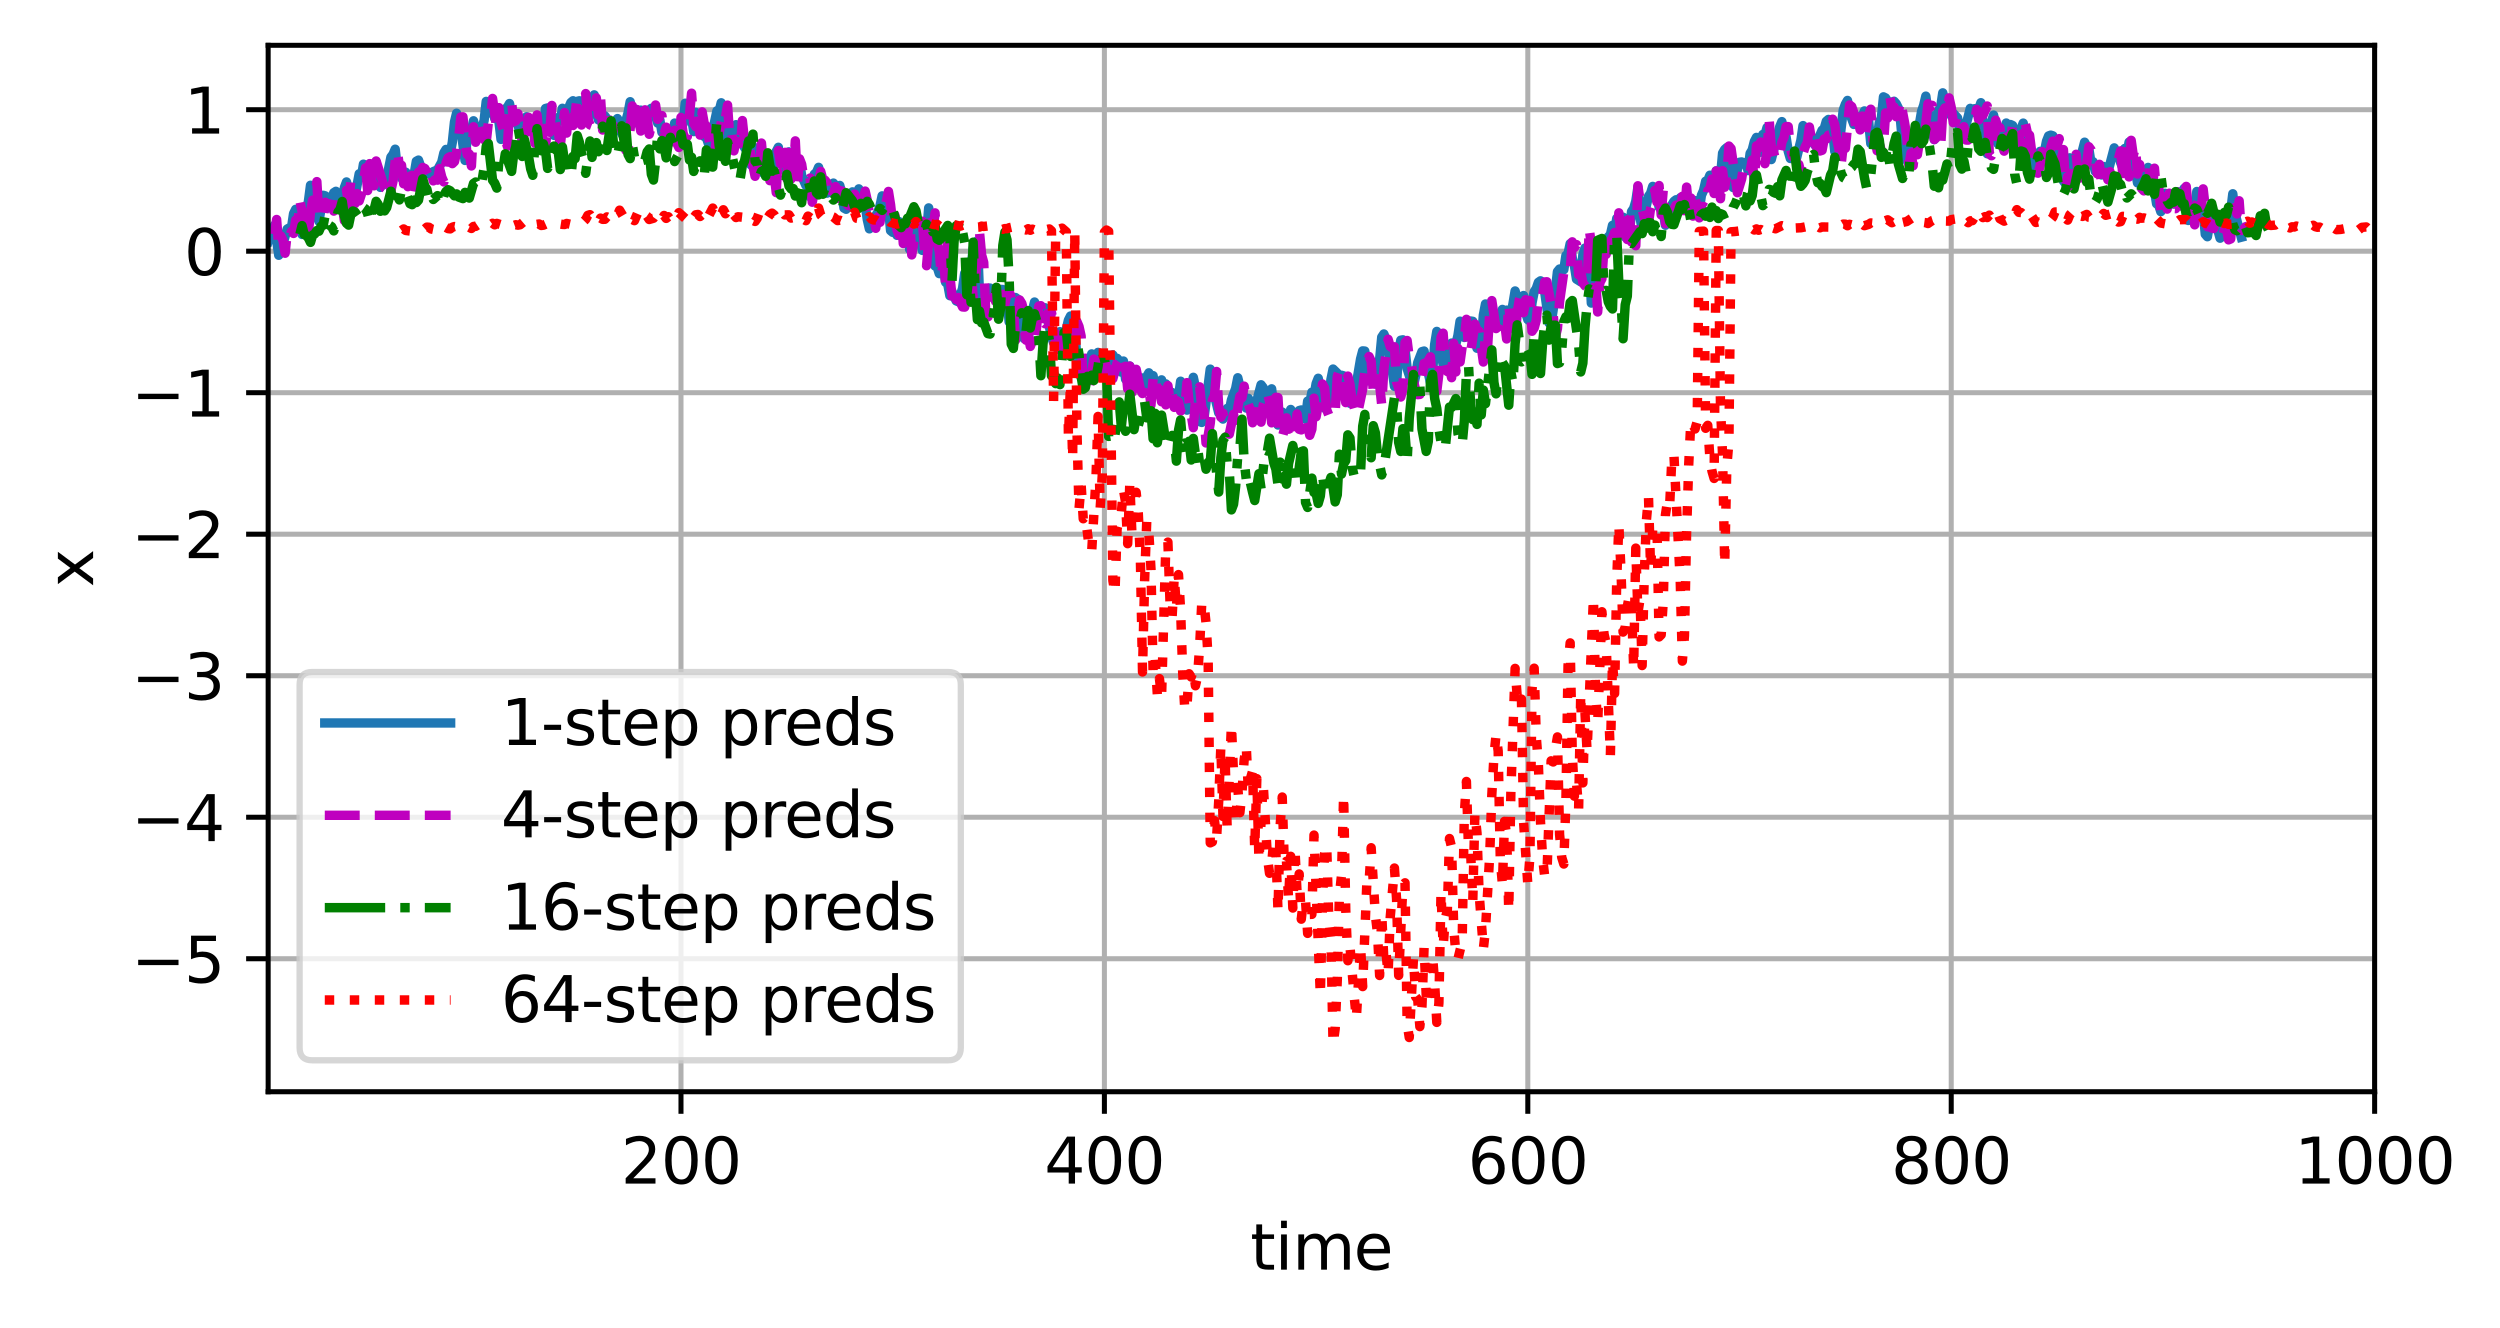
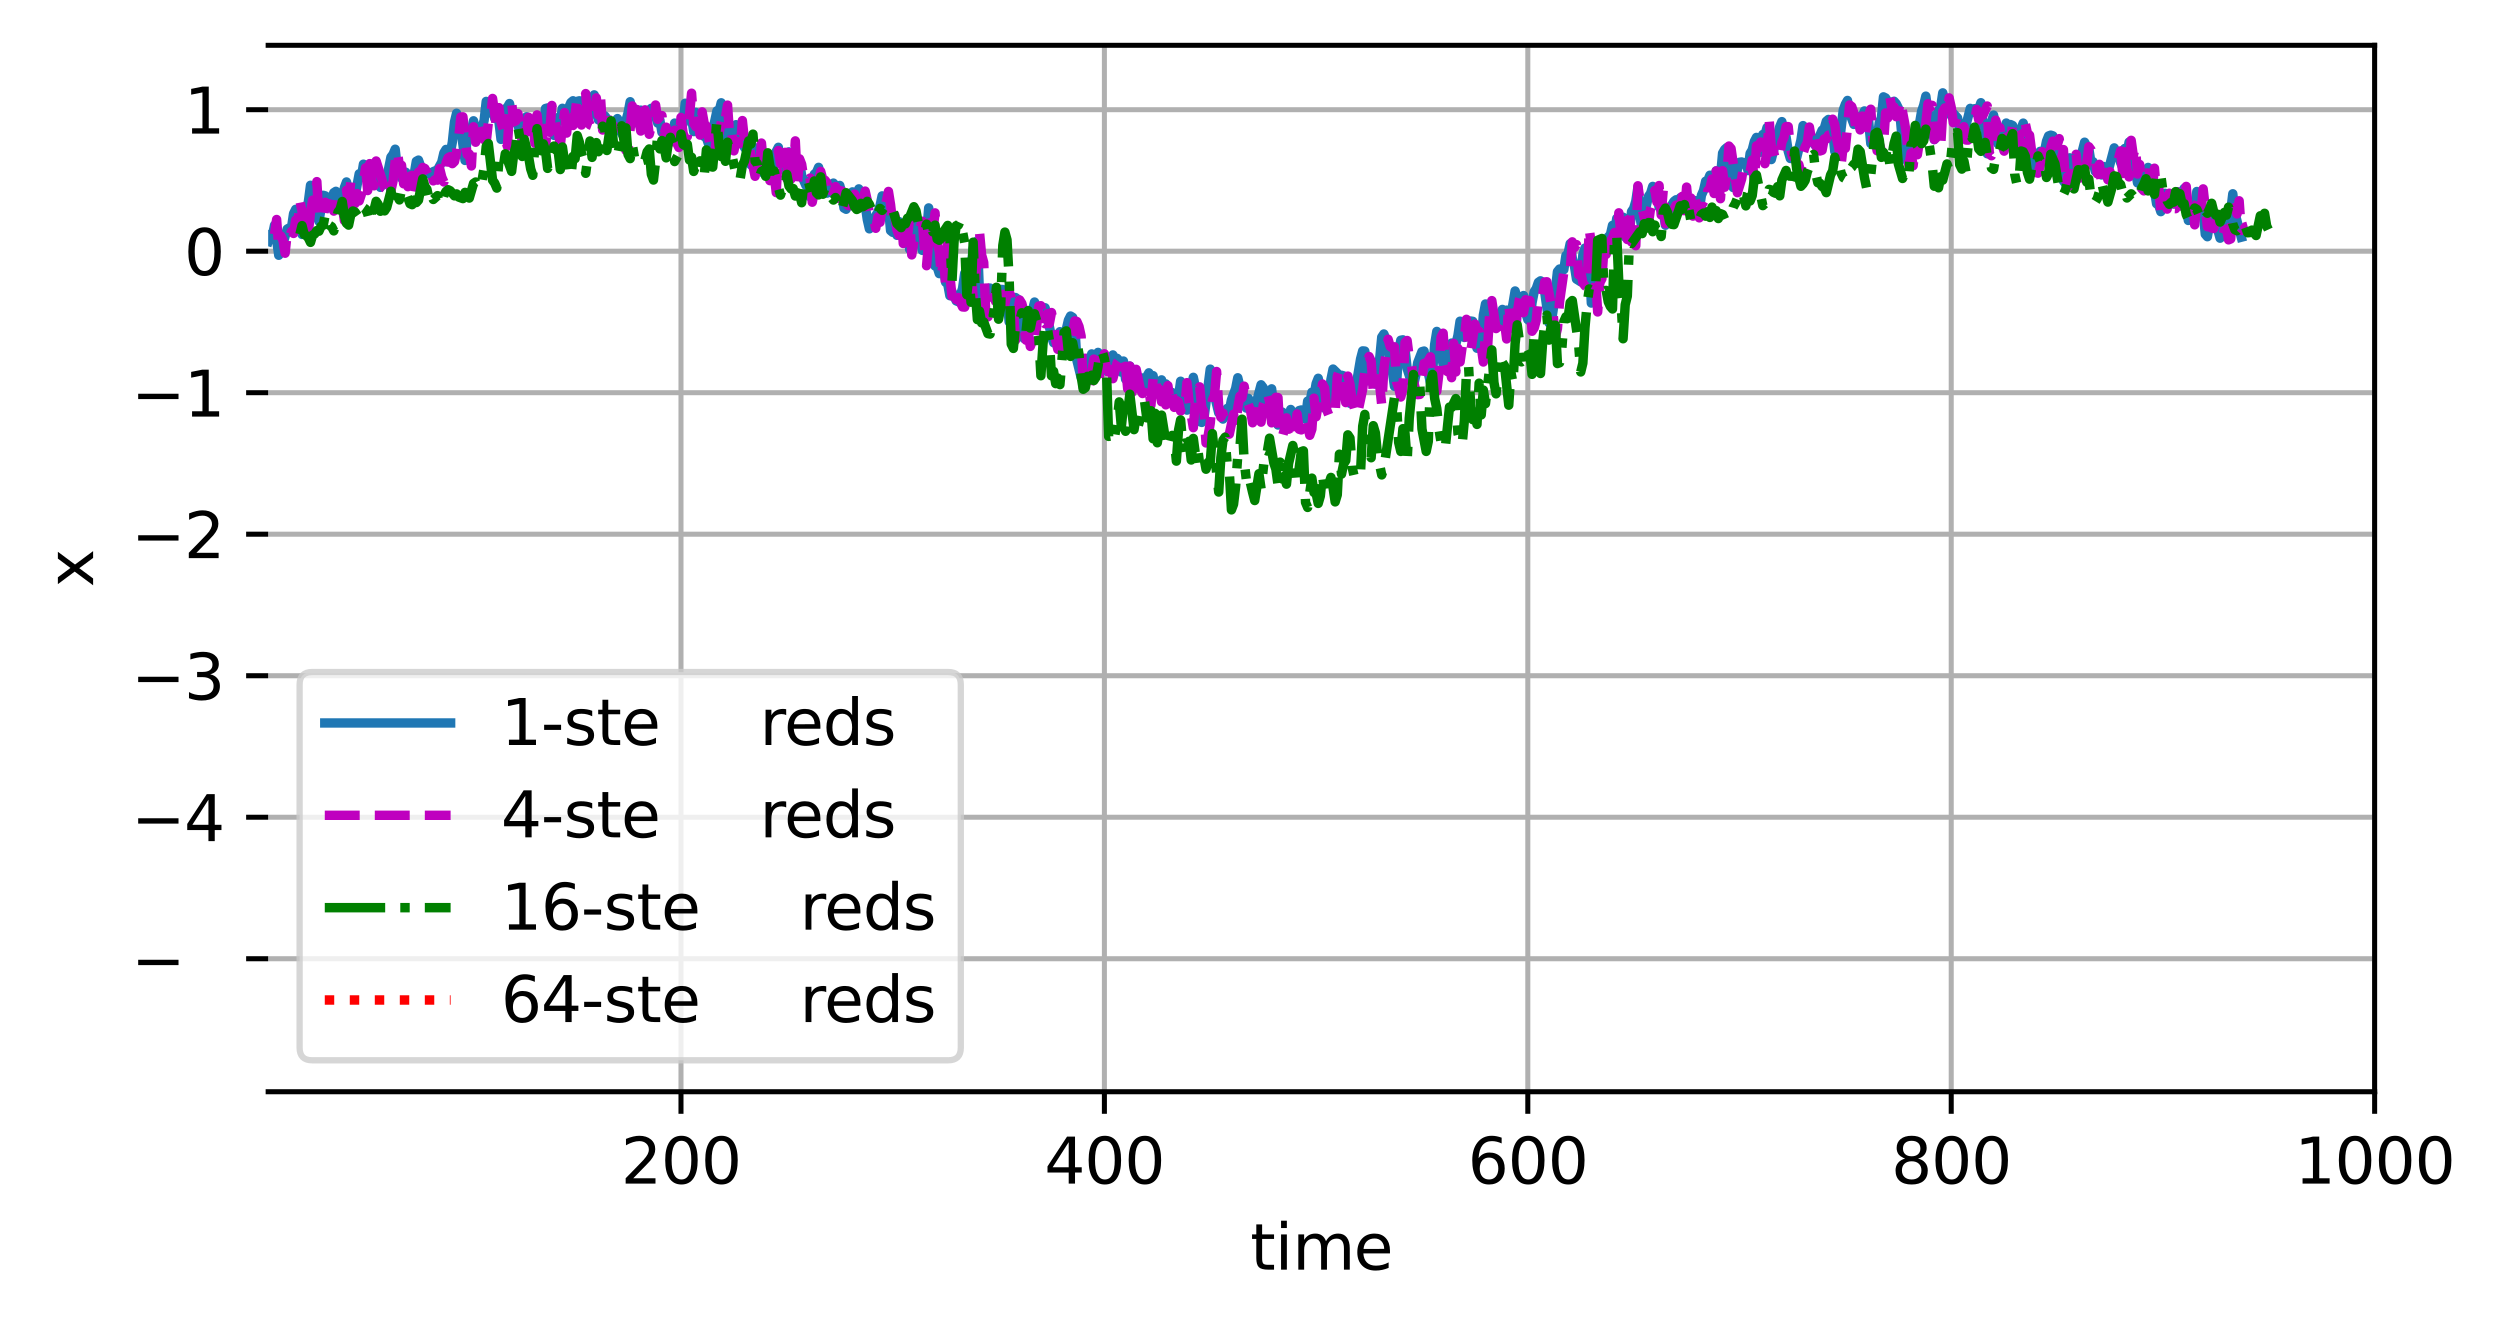
<svg xmlns="http://www.w3.org/2000/svg" xmlns:xlink="http://www.w3.org/1999/xlink" width="397.345pt" height="211.076pt" viewBox="0 0 397.345 211.076" version="1.1">
  <defs>
    <style type="text/css">*{stroke-linejoin: round; stroke-linecap: butt}</style>
  </defs>
  <g id="figure_1">
    <g id="patch_1">
      <path d="M 0 211.076  L 397.345 211.076  L 397.345 0  L 0 0  z " style="fill: #ffffff" />
    </g>
    <g id="axes_1">
      <g id="patch_2">
        <path d="M 42.62 173.52  L 377.42 173.52  L 377.42 7.2  L 42.62 7.2  z " style="fill: #ffffff" />
      </g>
      <g id="matplotlib.axis_1">
        <g id="xtick_1">
          <g id="line2d_1">
            <path d="M 108.234 173.52  L 108.234 7.2  " clip-path="url(#p0f1459a30b)" style="fill: none; stroke: #b0b0b0; stroke-width: 0.8; stroke-linecap: square" />
          </g>
          <g id="line2d_2">
            <defs>
              <path id="m604cbca483" d="M 0 0  L 0 3.5  " style="stroke: #000000; stroke-width: 0.8" />
            </defs>
            <g>
              <use xlink:href="#m604cbca483" x="108.234" y="173.52" style="stroke: #000000; stroke-width: 0.8" />
            </g>
          </g>
          <g id="text_1">
            <g transform="translate(98.691 188.118)scale(0.1 -0.1)">
              <defs>
                <path id="DejaVuSans-32" d="M 1228 531  L 3431 531  L 3431 0  L 469 0  L 469 531  Q 828 903 1448 1529  Q 2069 2156 2228 2338  Q 2531 2678 2651 2914  Q 2772 3150 2772 3378  Q 2772 3750 2511 3984  Q 2250 4219 1831 4219  Q 1534 4219 1204 4116  Q 875 4013 500 3803  L 500 4441  Q 881 4594 1212 4672  Q 1544 4750 1819 4750  Q 2544 4750 2975 4387  Q 3406 4025 3406 3419  Q 3406 3131 3298 2873  Q 3191 2616 2906 2266  Q 2828 2175 2409 1742  Q 1991 1309 1228 531  z " transform="scale(0.016)" />
                <path id="DejaVuSans-30" d="M 2034 4250  Q 1547 4250 1301 3770  Q 1056 3291 1056 2328  Q 1056 1369 1301 889  Q 1547 409 2034 409  Q 2525 409 2770 889  Q 3016 1369 3016 2328  Q 3016 3291 2770 3770  Q 2525 4250 2034 4250  z M 2034 4750  Q 2819 4750 3233 4129  Q 3647 3509 3647 2328  Q 3647 1150 3233 529  Q 2819 -91 2034 -91  Q 1250 -91 836 529  Q 422 1150 422 2328  Q 422 3509 836 4129  Q 1250 4750 2034 4750  z " transform="scale(0.016)" />
              </defs>
              <use xlink:href="#DejaVuSans-32" />
              <use xlink:href="#DejaVuSans-30" x="63.623" />
              <use xlink:href="#DejaVuSans-30" x="127.246" />
            </g>
          </g>
        </g>
        <g id="xtick_2">
          <g id="line2d_3">
            <path d="M 175.531 173.52  L 175.531 7.2  " clip-path="url(#p0f1459a30b)" style="fill: none; stroke: #b0b0b0; stroke-width: 0.8; stroke-linecap: square" />
          </g>
          <g id="line2d_4">
            <g>
              <use xlink:href="#m604cbca483" x="175.531" y="173.52" style="stroke: #000000; stroke-width: 0.8" />
            </g>
          </g>
          <g id="text_2">
            <g transform="translate(165.987 188.118)scale(0.1 -0.1)">
              <defs>
                <path id="DejaVuSans-34" d="M 2419 4116  L 825 1625  L 2419 1625  L 2419 4116  z M 2253 4666  L 3047 4666  L 3047 1625  L 3713 1625  L 3713 1100  L 3047 1100  L 3047 0  L 2419 0  L 2419 1100  L 313 1100  L 313 1709  L 2253 4666  z " transform="scale(0.016)" />
              </defs>
              <use xlink:href="#DejaVuSans-34" />
              <use xlink:href="#DejaVuSans-30" x="63.623" />
              <use xlink:href="#DejaVuSans-30" x="127.246" />
            </g>
          </g>
        </g>
        <g id="xtick_3">
          <g id="line2d_5">
            <path d="M 242.827 173.52  L 242.827 7.2  " clip-path="url(#p0f1459a30b)" style="fill: none; stroke: #b0b0b0; stroke-width: 0.8; stroke-linecap: square" />
          </g>
          <g id="line2d_6">
            <g>
              <use xlink:href="#m604cbca483" x="242.827" y="173.52" style="stroke: #000000; stroke-width: 0.8" />
            </g>
          </g>
          <g id="text_3">
            <g transform="translate(233.284 188.118)scale(0.1 -0.1)">
              <defs>
                <path id="DejaVuSans-36" d="M 2113 2584  Q 1688 2584 1439 2293  Q 1191 2003 1191 1497  Q 1191 994 1439 701  Q 1688 409 2113 409  Q 2538 409 2786 701  Q 3034 994 3034 1497  Q 3034 2003 2786 2293  Q 2538 2584 2113 2584  z M 3366 4563  L 3366 3988  Q 3128 4100 2886 4159  Q 2644 4219 2406 4219  Q 1781 4219 1451 3797  Q 1122 3375 1075 2522  Q 1259 2794 1537 2939  Q 1816 3084 2150 3084  Q 2853 3084 3261 2657  Q 3669 2231 3669 1497  Q 3669 778 3244 343  Q 2819 -91 2113 -91  Q 1303 -91 875 529  Q 447 1150 447 2328  Q 447 3434 972 4092  Q 1497 4750 2381 4750  Q 2619 4750 2861 4703  Q 3103 4656 3366 4563  z " transform="scale(0.016)" />
              </defs>
              <use xlink:href="#DejaVuSans-36" />
              <use xlink:href="#DejaVuSans-30" x="63.623" />
              <use xlink:href="#DejaVuSans-30" x="127.246" />
            </g>
          </g>
        </g>
        <g id="xtick_4">
          <g id="line2d_7">
            <path d="M 310.124 173.52  L 310.124 7.2  " clip-path="url(#p0f1459a30b)" style="fill: none; stroke: #b0b0b0; stroke-width: 0.8; stroke-linecap: square" />
          </g>
          <g id="line2d_8">
            <g>
              <use xlink:href="#m604cbca483" x="310.124" y="173.52" style="stroke: #000000; stroke-width: 0.8" />
            </g>
          </g>
          <g id="text_4">
            <g transform="translate(300.58 188.118)scale(0.1 -0.1)">
              <defs>
-                 <path id="DejaVuSans-38" d="M 2034 2216  Q 1584 2216 1326 1975  Q 1069 1734 1069 1313  Q 1069 891 1326 650  Q 1584 409 2034 409  Q 2484 409 2743 651  Q 3003 894 3003 1313  Q 3003 1734 2745 1975  Q 2488 2216 2034 2216  z M 1403 2484  Q 997 2584 770 2862  Q 544 3141 544 3541  Q 544 4100 942 4425  Q 1341 4750 2034 4750  Q 2731 4750 3128 4425  Q 3525 4100 3525 3541  Q 3525 3141 3298 2862  Q 3072 2584 2669 2484  Q 3125 2378 3379 2068  Q 3634 1759 3634 1313  Q 3634 634 3220 271  Q 2806 -91 2034 -91  Q 1263 -91 848 271  Q 434 634 434 1313  Q 434 1759 690 2068  Q 947 2378 1403 2484  z M 1172 3481  Q 1172 3119 1398 2916  Q 1625 2713 2034 2713  Q 2441 2713 2670 2916  Q 2900 3119 2900 3481  Q 2900 3844 2670 4047  Q 2441 4250 2034 4250  Q 1625 4250 1398 4047  Q 1172 3844 1172 3481  z " transform="scale(0.016)" />
+                 <path id="DejaVuSans-38" d="M 2034 2216  Q 1584 2216 1326 1975  Q 1069 1734 1069 1313  Q 1069 891 1326 650  Q 1584 409 2034 409  Q 2484 409 2743 651  Q 3003 894 3003 1313  Q 3003 1734 2745 1975  Q 2488 2216 2034 2216  z Q 997 2584 770 2862  Q 544 3141 544 3541  Q 544 4100 942 4425  Q 1341 4750 2034 4750  Q 2731 4750 3128 4425  Q 3525 4100 3525 3541  Q 3525 3141 3298 2862  Q 3072 2584 2669 2484  Q 3125 2378 3379 2068  Q 3634 1759 3634 1313  Q 3634 634 3220 271  Q 2806 -91 2034 -91  Q 1263 -91 848 271  Q 434 634 434 1313  Q 434 1759 690 2068  Q 947 2378 1403 2484  z M 1172 3481  Q 1172 3119 1398 2916  Q 1625 2713 2034 2713  Q 2441 2713 2670 2916  Q 2900 3119 2900 3481  Q 2900 3844 2670 4047  Q 2441 4250 2034 4250  Q 1625 4250 1398 4047  Q 1172 3844 1172 3481  z " transform="scale(0.016)" />
              </defs>
              <use xlink:href="#DejaVuSans-38" />
              <use xlink:href="#DejaVuSans-30" x="63.623" />
              <use xlink:href="#DejaVuSans-30" x="127.246" />
            </g>
          </g>
        </g>
        <g id="xtick_5">
          <g id="line2d_9">
            <path d="M 377.42 173.52  L 377.42 7.2  " clip-path="url(#p0f1459a30b)" style="fill: none; stroke: #b0b0b0; stroke-width: 0.8; stroke-linecap: square" />
          </g>
          <g id="line2d_10">
            <g>
              <use xlink:href="#m604cbca483" x="377.42" y="173.52" style="stroke: #000000; stroke-width: 0.8" />
            </g>
          </g>
          <g id="text_5">
            <g transform="translate(364.695 188.118)scale(0.1 -0.1)">
              <defs>
                <path id="DejaVuSans-31" d="M 794 531  L 1825 531  L 1825 4091  L 703 3866  L 703 4441  L 1819 4666  L 2450 4666  L 2450 531  L 3481 531  L 3481 0  L 794 0  L 794 531  z " transform="scale(0.016)" />
              </defs>
              <use xlink:href="#DejaVuSans-31" />
              <use xlink:href="#DejaVuSans-30" x="63.623" />
              <use xlink:href="#DejaVuSans-30" x="127.246" />
              <use xlink:href="#DejaVuSans-30" x="190.869" />
            </g>
          </g>
        </g>
        <g id="text_6">
          <g transform="translate(198.724 201.797)scale(0.1 -0.1)">
            <defs>
              <path id="DejaVuSans-74" d="M 1172 4494  L 1172 3500  L 2356 3500  L 2356 3053  L 1172 3053  L 1172 1153  Q 1172 725 1289 603  Q 1406 481 1766 481  L 2356 481  L 2356 0  L 1766 0  Q 1100 0 847 248  Q 594 497 594 1153  L 594 3053  L 172 3053  L 172 3500  L 594 3500  L 594 4494  L 1172 4494  z " transform="scale(0.016)" />
              <path id="DejaVuSans-69" d="M 603 3500  L 1178 3500  L 1178 0  L 603 0  L 603 3500  z M 603 4863  L 1178 4863  L 1178 4134  L 603 4134  L 603 4863  z " transform="scale(0.016)" />
              <path id="DejaVuSans-6d" d="M 3328 2828  Q 3544 3216 3844 3400  Q 4144 3584 4550 3584  Q 5097 3584 5394 3201  Q 5691 2819 5691 2113  L 5691 0  L 5113 0  L 5113 2094  Q 5113 2597 4934 2840  Q 4756 3084 4391 3084  Q 3944 3084 3684 2787  Q 3425 2491 3425 1978  L 3425 0  L 2847 0  L 2847 2094  Q 2847 2600 2669 2842  Q 2491 3084 2119 3084  Q 1678 3084 1418 2786  Q 1159 2488 1159 1978  L 1159 0  L 581 0  L 581 3500  L 1159 3500  L 1159 2956  Q 1356 3278 1631 3431  Q 1906 3584 2284 3584  Q 2666 3584 2933 3390  Q 3200 3197 3328 2828  z " transform="scale(0.016)" />
              <path id="DejaVuSans-65" d="M 3597 1894  L 3597 1613  L 953 1613  Q 991 1019 1311 708  Q 1631 397 2203 397  Q 2534 397 2845 478  Q 3156 559 3463 722  L 3463 178  Q 3153 47 2828 -22  Q 2503 -91 2169 -91  Q 1331 -91 842 396  Q 353 884 353 1716  Q 353 2575 817 3079  Q 1281 3584 2069 3584  Q 2775 3584 3186 3129  Q 3597 2675 3597 1894  z M 3022 2063  Q 3016 2534 2758 2815  Q 2500 3097 2075 3097  Q 1594 3097 1305 2825  Q 1016 2553 972 2059  L 3022 2063  z " transform="scale(0.016)" />
            </defs>
            <use xlink:href="#DejaVuSans-74" />
            <use xlink:href="#DejaVuSans-69" x="39.209" />
            <use xlink:href="#DejaVuSans-6d" x="66.992" />
            <use xlink:href="#DejaVuSans-65" x="164.404" />
          </g>
        </g>
      </g>
      <g id="matplotlib.axis_2">
        <g id="ytick_1">
          <g id="line2d_11">
            <path d="M 42.62 152.38  L 377.42 152.38  " clip-path="url(#p0f1459a30b)" style="fill: none; stroke: #b0b0b0; stroke-width: 0.8; stroke-linecap: square" />
          </g>
          <g id="line2d_12">
            <defs>
              <path id="mb7d97cc3c4" d="M 0 0  L -3.5 0  " style="stroke: #000000; stroke-width: 0.8" />
            </defs>
            <g>
              <use xlink:href="#mb7d97cc3c4" x="42.62" y="152.38" style="stroke: #000000; stroke-width: 0.8" />
            </g>
          </g>
          <g id="text_7">
            <g transform="translate(20.878 156.179)scale(0.1 -0.1)">
              <defs>
                <path id="DejaVuSans-2212" d="M 678 2272  L 4684 2272  L 4684 1741  L 678 1741  L 678 2272  z " transform="scale(0.016)" />
-                 <path id="DejaVuSans-35" d="M 691 4666  L 3169 4666  L 3169 4134  L 1269 4134  L 1269 2991  Q 1406 3038 1543 3061  Q 1681 3084 1819 3084  Q 2600 3084 3056 2656  Q 3513 2228 3513 1497  Q 3513 744 3044 326  Q 2575 -91 1722 -91  Q 1428 -91 1123 -41  Q 819 9 494 109  L 494 744  Q 775 591 1075 516  Q 1375 441 1709 441  Q 2250 441 2565 725  Q 2881 1009 2881 1497  Q 2881 1984 2565 2268  Q 2250 2553 1709 2553  Q 1456 2553 1204 2497  Q 953 2441 691 2322  L 691 4666  z " transform="scale(0.016)" />
              </defs>
              <use xlink:href="#DejaVuSans-2212" />
              <use xlink:href="#DejaVuSans-35" x="83.789" />
            </g>
          </g>
        </g>
        <g id="ytick_2">
          <g id="line2d_13">
            <path d="M 42.62 129.889  L 377.42 129.889  " clip-path="url(#p0f1459a30b)" style="fill: none; stroke: #b0b0b0; stroke-width: 0.8; stroke-linecap: square" />
          </g>
          <g id="line2d_14">
            <g>
              <use xlink:href="#mb7d97cc3c4" x="42.62" y="129.889" style="stroke: #000000; stroke-width: 0.8" />
            </g>
          </g>
          <g id="text_8">
            <g transform="translate(20.878 133.688)scale(0.1 -0.1)">
              <use xlink:href="#DejaVuSans-2212" />
              <use xlink:href="#DejaVuSans-34" x="83.789" />
            </g>
          </g>
        </g>
        <g id="ytick_3">
          <g id="line2d_15">
            <path d="M 42.62 107.398  L 377.42 107.398  " clip-path="url(#p0f1459a30b)" style="fill: none; stroke: #b0b0b0; stroke-width: 0.8; stroke-linecap: square" />
          </g>
          <g id="line2d_16">
            <g>
              <use xlink:href="#mb7d97cc3c4" x="42.62" y="107.398" style="stroke: #000000; stroke-width: 0.8" />
            </g>
          </g>
          <g id="text_9">
            <g transform="translate(20.878 111.197)scale(0.1 -0.1)">
              <defs>
                <path id="DejaVuSans-33" d="M 2597 2516  Q 3050 2419 3304 2112  Q 3559 1806 3559 1356  Q 3559 666 3084 287  Q 2609 -91 1734 -91  Q 1441 -91 1130 -33  Q 819 25 488 141  L 488 750  Q 750 597 1062 519  Q 1375 441 1716 441  Q 2309 441 2620 675  Q 2931 909 2931 1356  Q 2931 1769 2642 2001  Q 2353 2234 1838 2234  L 1294 2234  L 1294 2753  L 1863 2753  Q 2328 2753 2575 2939  Q 2822 3125 2822 3475  Q 2822 3834 2567 4026  Q 2313 4219 1838 4219  Q 1578 4219 1281 4162  Q 984 4106 628 3988  L 628 4550  Q 988 4650 1302 4700  Q 1616 4750 1894 4750  Q 2613 4750 3031 4423  Q 3450 4097 3450 3541  Q 3450 3153 3228 2886  Q 3006 2619 2597 2516  z " transform="scale(0.016)" />
              </defs>
              <use xlink:href="#DejaVuSans-2212" />
              <use xlink:href="#DejaVuSans-33" x="83.789" />
            </g>
          </g>
        </g>
        <g id="ytick_4">
          <g id="line2d_17">
            <path d="M 42.62 84.907  L 377.42 84.907  " clip-path="url(#p0f1459a30b)" style="fill: none; stroke: #b0b0b0; stroke-width: 0.8; stroke-linecap: square" />
          </g>
          <g id="line2d_18">
            <g>
              <use xlink:href="#mb7d97cc3c4" x="42.62" y="84.907" style="stroke: #000000; stroke-width: 0.8" />
            </g>
          </g>
          <g id="text_10">
            <g transform="translate(20.878 88.706)scale(0.1 -0.1)">
              <use xlink:href="#DejaVuSans-2212" />
              <use xlink:href="#DejaVuSans-32" x="83.789" />
            </g>
          </g>
        </g>
        <g id="ytick_5">
          <g id="line2d_19">
            <path d="M 42.62 62.416  L 377.42 62.416  " clip-path="url(#p0f1459a30b)" style="fill: none; stroke: #b0b0b0; stroke-width: 0.8; stroke-linecap: square" />
          </g>
          <g id="line2d_20">
            <g>
              <use xlink:href="#mb7d97cc3c4" x="42.62" y="62.416" style="stroke: #000000; stroke-width: 0.8" />
            </g>
          </g>
          <g id="text_11">
            <g transform="translate(20.878 66.215)scale(0.1 -0.1)">
              <use xlink:href="#DejaVuSans-2212" />
              <use xlink:href="#DejaVuSans-31" x="83.789" />
            </g>
          </g>
        </g>
        <g id="ytick_6">
          <g id="line2d_21">
            <path d="M 42.62 39.925  L 377.42 39.925  " clip-path="url(#p0f1459a30b)" style="fill: none; stroke: #b0b0b0; stroke-width: 0.8; stroke-linecap: square" />
          </g>
          <g id="line2d_22">
            <g>
              <use xlink:href="#mb7d97cc3c4" x="42.62" y="39.925" style="stroke: #000000; stroke-width: 0.8" />
            </g>
          </g>
          <g id="text_12">
            <g transform="translate(29.258 43.724)scale(0.1 -0.1)">
              <use xlink:href="#DejaVuSans-30" />
            </g>
          </g>
        </g>
        <g id="ytick_7">
          <g id="line2d_23">
            <path d="M 42.62 17.434  L 377.42 17.434  " clip-path="url(#p0f1459a30b)" style="fill: none; stroke: #b0b0b0; stroke-width: 0.8; stroke-linecap: square" />
          </g>
          <g id="line2d_24">
            <g>
              <use xlink:href="#mb7d97cc3c4" x="42.62" y="17.434" style="stroke: #000000; stroke-width: 0.8" />
            </g>
          </g>
          <g id="text_13">
            <g transform="translate(29.258 21.233)scale(0.1 -0.1)">
              <use xlink:href="#DejaVuSans-31" />
            </g>
          </g>
        </g>
        <g id="text_14">
          <g transform="translate(14.798 93.319)rotate(-90)scale(0.1 -0.1)">
            <defs>
              <path id="DejaVuSans-78" d="M 3513 3500  L 2247 1797  L 3578 0  L 2900 0  L 1881 1375  L 863 0  L 184 0  L 1544 1831  L 300 3500  L 978 3500  L 1906 2253  L 2834 3500  L 3513 3500  z " transform="scale(0.016)" />
            </defs>
            <use xlink:href="#DejaVuSans-78" />
          </g>
        </g>
      </g>
      <g id="line2d_25">
        <path d="M 42.62 38.37  L 42.957 37.227  L 43.293 37.449  L 43.63 35.801  L 44.303 40.569  L 44.639 37.928  L 44.976 38.731  L 45.649 36.404  L 45.985 36.221  L 46.322 36.248  L 46.658 33.953  L 46.995 33.272  L 47.668 33.365  L 48.004 37.259  L 48.341 35.962  L 48.677 33.33  L 49.013 32.05  L 49.35 29.449  L 49.686 31.277  L 50.023 31.684  L 50.359 34.272  L 50.696 35.184  L 51.369 31.04  L 51.705 31.135  L 52.042 33.082  L 52.715 31.588  L 53.051 30.63  L 53.388 30.41  L 53.724 32.958  L 54.397 32.703  L 54.734 29.827  L 55.07 28.922  L 55.407 30.371  L 55.743 30.168  L 56.08 32.237  L 56.416 31.215  L 57.089 27.623  L 57.426 28.228  L 57.762 26.097  L 58.099 27.872  L 58.435 28.54  L 58.771 26.07  L 59.108 26.641  L 59.781 25.802  L 60.117 28.377  L 60.454 29.777  L 60.79 29.221  L 61.127 29.293  L 61.463 28.302  L 62.136 24.968  L 62.473 24.524  L 62.809 23.716  L 63.146 26.734  L 63.819 28.305  L 64.155 27.607  L 64.492 27.375  L 64.828 29.25  L 65.165 27.948  L 65.501 28.519  L 65.838 27.587  L 66.174 25.631  L 66.511 25.448  L 66.847 26.411  L 67.184 26.836  L 67.52 26.889  L 67.856 27.608  L 68.193 27.429  L 68.529 27.739  L 68.866 27.275  L 69.539 26.997  L 70.212 25.761  L 70.548 24.302  L 70.885 23.754  L 71.221 24.641  L 71.558 24.402  L 71.894 22.579  L 72.231 19.394  L 72.567 18  L 72.904 19.046  L 73.24 20.483  L 73.913 25.495  L 74.25 21.998  L 74.586 21.565  L 74.923 20.718  L 75.259 19.202  L 75.596 20.587  L 75.932 20.222  L 76.269 20.802  L 76.605 20.325  L 76.942 19.153  L 77.278 16.119  L 77.614 16.26  L 77.951 17.967  L 78.287 17.195  L 78.624 18.814  L 78.96 18.694  L 79.297 19.314  L 79.633 22.151  L 80.306 17.327  L 80.643 17.045  L 80.979 16.457  L 81.316 18.203  L 81.652 19.148  L 82.325 19.874  L 82.662 21.074  L 82.998 19.149  L 83.335 19.007  L 83.671 18.564  L 84.008 20.618  L 84.344 19.095  L 84.681 19.913  L 85.017 19.132  L 85.69 22.16  L 86.027 20.351  L 86.363 20.802  L 86.7 17.246  L 87.036 17.156  L 87.372 18.269  L 87.709 18.834  L 88.045 21.512  L 88.382 20.327  L 88.718 18.671  L 89.055 19.246  L 89.391 17.214  L 90.064 18.73  L 90.401 17.076  L 90.737 16.298  L 91.074 16.017  L 91.41 16.742  L 91.747 16.107  L 92.083 16.022  L 92.42 16.792  L 92.756 15.951  L 93.093 19.156  L 93.429 19.326  L 93.766 16.251  L 94.102 16.27  L 94.439 15.079  L 94.775 17.994  L 95.112 19.044  L 95.448 18.122  L 95.785 19.909  L 96.121 18.419  L 96.457 18.842  L 96.794 19.607  L 97.13 19.536  L 97.467 19.78  L 98.14 18.849  L 98.476 20.637  L 99.149 21.752  L 99.486 19.181  L 99.822 17.961  L 100.159 16.169  L 100.832 19.501  L 101.168 17.427  L 101.505 17.584  L 101.841 17.509  L 102.178 18.158  L 102.514 19.361  L 102.851 19.913  L 103.187 17.525  L 103.524 17.213  L 103.86 17.243  L 104.197 17.493  L 104.533 19.559  L 104.87 19.047  L 105.206 21.031  L 105.543 21.068  L 105.879 21.635  L 106.215 20.781  L 106.552 21.163  L 106.888 21.886  L 107.225 19.566  L 107.561 20.506  L 107.898 20.065  L 108.234 19.991  L 108.571 19.716  L 108.907 16.41  L 109.244 16.86  L 109.58 16.453  L 110.253 20.913  L 110.59 17.867  L 111.263 18.832  L 111.599 19.521  L 111.936 21.702  L 112.272 21.871  L 112.609 22.901  L 112.945 21.504  L 113.282 20.722  L 113.955 17.609  L 114.291 17.688  L 114.628 16.34  L 114.964 18.907  L 115.301 19.401  L 115.637 21.915  L 115.973 22.36  L 116.31 21.728  L 116.646 22.39  L 116.983 19.821  L 117.319 21.078  L 117.656 20.936  L 117.992 21.007  L 118.329 23.452  L 118.665 23.874  L 119.338 26.189  L 119.675 26.427  L 120.011 23.484  L 120.348 24.22  L 120.684 24.394  L 121.021 24.968  L 121.357 27.521  L 121.694 26.131  L 122.03 26.914  L 122.367 28.389  L 122.703 25.795  L 123.04 26.196  L 123.376 24.064  L 123.713 23.415  L 124.049 26.026  L 124.386 24.916  L 124.722 27.16  L 125.395 24.138  L 125.731 27.68  L 126.068 24.142  L 126.741 27.472  L 127.077 25.714  L 127.414 27.924  L 128.087 29.468  L 128.423 28.866  L 128.76 31.276  L 129.096 30.448  L 129.433 27.676  L 129.769 27.394  L 130.106 26.599  L 130.779 29.818  L 131.115 29.876  L 131.452 30.697  L 132.125 30.354  L 132.461 29.101  L 132.798 29.496  L 133.134 30.168  L 133.471 29.477  L 133.807 30.746  L 134.144 33.073  L 134.48 33.259  L 134.816 31.549  L 135.153 31.301  L 135.489 30.498  L 135.826 30.686  L 136.162 31.005  L 136.499 30.021  L 136.835 31.113  L 137.172 31.663  L 137.508 32.567  L 137.845 34.897  L 138.181 36.369  L 138.518 35.271  L 138.854 35.115  L 139.191 34.266  L 139.527 33.728  L 139.864 32.73  L 140.2 31.134  L 140.537 31.565  L 140.873 31.523  L 141.21 32.988  L 141.546 36.65  L 141.883 36.926  L 142.219 35.135  L 142.556 37.395  L 142.892 35.214  L 143.229 36.705  L 143.565 36.278  L 143.902 37.288  L 144.238 36.99  L 144.574 39.618  L 144.911 39.609  L 145.247 36.656  L 145.584 35.379  L 146.593 39.795  L 146.93 38.75  L 147.266 37.316  L 147.603 33.046  L 148.276 37.866  L 148.612 42.273  L 148.949 42.41  L 149.285 43.486  L 149.622 39.975  L 150.295 44.862  L 150.631 45.141  L 150.968 46.994  L 151.304 46.343  L 151.977 47.814  L 152.314 47.956  L 152.987 45.84  L 153.323 43.451  L 153.66 44.956  L 153.996 44.581  L 154.332 43.027  L 154.669 39.476  L 155.005 38.693  L 155.342 38.284  L 155.678 46.626  L 156.015 49.123  L 156.351 48.47  L 156.688 47.501  L 157.024 46.093  L 157.361 45.788  L 157.697 46.194  L 158.034 46.948  L 158.37 45.823  L 158.707 47.3  L 159.043 45.998  L 159.38 46.014  L 159.716 46.401  L 160.053 47.375  L 160.389 51.138  L 161.399 47.287  L 161.735 47.547  L 162.072 51.438  L 162.408 52.209  L 162.745 53.786  L 163.081 53.187  L 163.417 53.728  L 163.754 51.924  L 164.09 49.395  L 164.427 48.008  L 164.763 48.834  L 165.1 50.081  L 165.436 49.919  L 165.773 50.289  L 166.109 48.92  L 166.782 51.909  L 167.119 53.527  L 167.455 54.466  L 167.792 53.657  L 168.465 52.721  L 168.801 53.308  L 169.138 53.169  L 169.474 52.355  L 169.811 50.891  L 170.147 50.229  L 170.484 50.436  L 170.82 51.747  L 171.157 57.263  L 171.83 59.977  L 172.166 59.859  L 172.503 58.009  L 172.839 56.963  L 173.175 58.213  L 173.512 56.25  L 173.848 58.895  L 174.185 57.159  L 174.521 56.011  L 175.194 57.678  L 175.531 58.028  L 175.867 58.916  L 176.204 57.629  L 176.877 56.413  L 177.213 56.977  L 177.55 56.958  L 177.886 57.332  L 178.223 59.146  L 178.559 57.386  L 178.896 60.261  L 179.232 58.823  L 179.569 58.189  L 179.905 58.875  L 180.242 59.274  L 180.578 60.73  L 180.915 61.061  L 181.251 60.135  L 181.588 60.076  L 181.924 61.634  L 182.261 59.854  L 182.597 59.258  L 182.933 59.771  L 183.27 59.708  L 183.606 62.081  L 183.943 60.921  L 184.279 62.025  L 184.616 60.378  L 184.952 61.798  L 185.289 61.015  L 185.625 62.412  L 185.962 62.261  L 186.298 62.397  L 186.635 63.139  L 186.971 62.674  L 187.308 63.089  L 187.644 60.594  L 188.317 62.636  L 188.654 65.184  L 189.663 59.973  L 190.336 63.127  L 190.673 67.002  L 191.009 67.139  L 191.346 66.585  L 192.355 58.673  L 192.691 61.492  L 193.701 65.616  L 194.037 65.477  L 194.374 66.604  L 194.71 66.155  L 195.047 64.92  L 195.383 65.27  L 195.72 63.569  L 196.393 61.746  L 196.729 60.042  L 197.066 61.413  L 197.739 63.137  L 198.075 64.853  L 198.412 63.315  L 198.748 64.613  L 199.085 63.957  L 199.421 64.982  L 200.431 61.158  L 200.767 61.602  L 201.104 64.027  L 201.44 63.765  L 201.776 62.938  L 202.113 61.802  L 202.449 64.959  L 202.786 66.65  L 203.122 67.549  L 203.459 65.777  L 203.795 65.498  L 204.132 65.734  L 204.468 67.299  L 204.805 66.868  L 205.141 65.082  L 205.478 65.867  L 206.151 65.684  L 206.487 65.256  L 206.824 65.159  L 207.16 66.34  L 207.497 66.631  L 207.833 63.75  L 208.17 64.065  L 208.506 62.339  L 208.843 62.974  L 209.179 60.974  L 209.516 60.124  L 210.525 64.862  L 210.862 64.528  L 211.198 63.927  L 211.534 60.334  L 211.871 58.659  L 212.544 59.317  L 212.88 62.057  L 213.217 59.641  L 213.553 59.741  L 213.89 60.689  L 214.226 62.112  L 214.563 64.098  L 214.899 63.676  L 215.572 61.039  L 216.245 57.06  L 216.582 55.769  L 216.918 55.801  L 217.255 58.877  L 217.591 60.531  L 217.928 60.107  L 218.264 60.026  L 218.601 61.039  L 218.937 58.623  L 219.274 57.144  L 219.61 53.584  L 219.947 53.083  L 220.283 53.906  L 220.62 54.246  L 220.956 57.451  L 221.292 58.951  L 221.629 61.397  L 221.965 61.005  L 222.302 55.899  L 222.638 54.075  L 222.975 54.012  L 223.311 55.472  L 223.648 58.579  L 224.321 60.751  L 224.657 61.285  L 224.994 59.788  L 225.33 57.634  L 226.003 55.892  L 226.34 55.794  L 226.676 58.333  L 227.013 59.307  L 227.349 60.808  L 227.686 59.252  L 228.022 54.744  L 228.359 52.678  L 228.695 54.218  L 229.368 57.932  L 229.705 58.583  L 230.041 54.81  L 230.377 56.99  L 230.714 54.529  L 231.05 56.11  L 231.723 53.319  L 232.06 51.052  L 232.733 53.633  L 233.069 53.523  L 233.742 51.023  L 234.079 51.07  L 234.752 55.347  L 235.088 53.504  L 235.425 54.278  L 235.761 50.086  L 236.098 48.317  L 236.434 48.397  L 237.107 51.043  L 237.444 51.052  L 237.78 50.031  L 238.117 49.97  L 238.453 51.823  L 238.79 49.181  L 239.126 50.729  L 239.463 49.297  L 239.799 51.76  L 240.472 48.261  L 240.808 46.249  L 241.145 47.427  L 241.481 47.213  L 241.818 47.686  L 242.154 46.973  L 242.491 49.689  L 242.827 50.791  L 243.164 51.001  L 243.5 48.119  L 243.837 46.371  L 244.173 45.856  L 244.51 44.871  L 244.846 44.636  L 245.183 45.081  L 245.519 46.462  L 246.192 51.317  L 246.529 51.389  L 246.865 49.194  L 247.538 43.171  L 247.875 42.759  L 248.211 42.936  L 248.548 42.863  L 248.884 40.609  L 249.221 40.32  L 249.557 38.73  L 249.893 40.983  L 250.23 42.252  L 250.566 44.365  L 251.239 44.784  L 251.576 40.5  L 251.912 39.433  L 252.249 39.968  L 252.585 41.503  L 252.922 48.167  L 253.258 45.665  L 253.595 44.609  L 253.931 41.464  L 254.604 39.369  L 255.277 39.177  L 255.614 37.64  L 255.95 37.307  L 256.287 35.818  L 256.623 36.852  L 256.96 34.718  L 257.296 34.483  L 257.633 36.339  L 257.969 34.527  L 258.306 37.658  L 258.642 36.194  L 258.979 36.99  L 259.315 33.624  L 259.651 33.128  L 259.988 31.997  L 260.324 29.774  L 260.661 34.519  L 260.997 36.497  L 261.67 32.664  L 262.007 31.206  L 262.343 30.726  L 262.68 29.629  L 263.016 31.495  L 263.353 30.918  L 263.689 32.909  L 264.362 33.674  L 264.699 35.797  L 265.035 33.771  L 265.372 33.535  L 265.708 32.6  L 266.045 32.013  L 266.381 31.755  L 266.718 33.293  L 267.054 31.438  L 267.391 31.931  L 267.727 31.232  L 268.064 31.621  L 268.4 32.763  L 268.736 33.087  L 269.073 33.127  L 269.409 31.882  L 269.746 34.001  L 270.082 33.387  L 270.419 31.036  L 270.755 30.286  L 271.092 28.804  L 271.428 28.701  L 271.765 27.852  L 272.101 28.145  L 272.438 29.119  L 272.774 27.154  L 273.111 29.603  L 273.447 28.082  L 273.784 24.34  L 274.12 23.75  L 274.457 23.461  L 274.793 23.823  L 275.13 27.996  L 275.466 29.808  L 275.803 29.078  L 276.139 26.897  L 276.476 25.79  L 276.812 25.741  L 277.149 26.089  L 277.485 25.807  L 277.822 27.11  L 278.158 24.384  L 278.494 23.827  L 278.831 22.491  L 279.167 21.841  L 279.504 23.785  L 279.84 24.201  L 280.177 21.376  L 280.513 21.393  L 280.85 20.269  L 281.523 25.36  L 282.869 20.138  L 283.205 19.333  L 283.542 20.981  L 283.878 21.764  L 284.215 24.034  L 284.551 25.189  L 284.888 24.828  L 285.224 25.313  L 285.561 25.043  L 286.234 22.288  L 286.57 19.966  L 286.907 20.832  L 287.243 20.395  L 287.916 22.528  L 288.252 22.785  L 288.589 23.212  L 288.925 22.024  L 289.262 21.487  L 289.598 20.706  L 289.935 20.437  L 290.271 19.271  L 290.608 18.985  L 291.281 20.804  L 291.617 24.06  L 292.29 23.251  L 292.963 17.488  L 293.3 16.563  L 293.636 15.967  L 293.973 17.976  L 294.646 19.775  L 294.982 18.428  L 295.319 19.64  L 295.655 19.329  L 296.328 17.633  L 296.665 18.649  L 297.001 19.307  L 297.337 22.81  L 297.674 22.962  L 298.01 22.398  L 298.347 22.209  L 298.683 19.503  L 299.02 18.741  L 299.356 15.395  L 299.693 15.57  L 300.702 17.253  L 301.039 16.095  L 301.375 16.476  L 301.712 17.159  L 302.048 18.978  L 302.385 22.765  L 302.721 23.862  L 303.058 25.508  L 303.394 23.83  L 303.731 23.213  L 304.067 22.319  L 304.404 21.105  L 304.74 21.588  L 305.413 17.696  L 305.75 16.717  L 306.086 15.282  L 306.759 20.142  L 307.095 20.908  L 307.432 22.184  L 307.768 18.397  L 308.105 17.555  L 308.441 17.034  L 308.778 14.76  L 309.451 17.412  L 309.787 17.765  L 310.124 18.385  L 310.46 18.023  L 311.133 18.743  L 311.47 20.69  L 311.806 21.273  L 312.143 20.094  L 312.479 19.869  L 313.152 17.224  L 313.489 17.877  L 313.825 17.281  L 314.162 17.418  L 314.498 17.315  L 314.835 16.326  L 315.171 19.827  L 315.508 20.696  L 315.844 24.435  L 316.517 19.331  L 316.853 18.293  L 317.19 20.012  L 317.526 22.825  L 317.863 21.926  L 318.199 21.51  L 318.536 20.723  L 318.872 19.557  L 319.209 20.31  L 319.545 19.795  L 319.882 19.949  L 320.218 22.028  L 320.555 21.812  L 320.891 20.642  L 321.228 20.426  L 321.564 19.569  L 321.901 21.208  L 322.237 24.256  L 322.91 27.12  L 323.247 26.418  L 323.583 24.436  L 323.92 24.606  L 324.256 24.057  L 324.593 25.093  L 324.929 24.158  L 325.266 22.451  L 325.602 21.605  L 325.939 21.48  L 326.275 21.586  L 326.611 23.318  L 326.948 22.869  L 327.284 25.621  L 327.621 26.725  L 327.957 28.771  L 328.294 29.186  L 328.967 25.088  L 329.303 25.787  L 329.64 25.071  L 329.976 27.556  L 330.313 28.134  L 330.649 26.347  L 330.986 23.918  L 331.322 22.603  L 331.659 23.239  L 331.995 23.628  L 332.332 25.811  L 332.668 25.705  L 333.005 27.223  L 333.678 27.15  L 334.014 27.807  L 334.351 26.468  L 334.687 27.538  L 335.024 27.361  L 336.033 23.507  L 336.369 24.736  L 336.706 24.299  L 337.042 25.838  L 337.379 26.603  L 337.715 23.596  L 338.052 24.616  L 338.388 22.59  L 338.725 23.381  L 339.734 29.064  L 340.071 28.469  L 340.407 29.874  L 340.744 27.396  L 341.08 28.096  L 341.417 26.612  L 341.753 28.449  L 342.09 29.073  L 342.426 30.302  L 342.763 32.388  L 343.099 32.595  L 343.436 33.637  L 343.772 30.995  L 344.109 30.724  L 344.445 31.745  L 344.782 31.657  L 345.118 32.335  L 345.454 32.425  L 345.791 31.081  L 346.127 30.492  L 346.8 31.398  L 347.137 29.961  L 347.81 35.038  L 348.146 32.481  L 348.483 32.856  L 348.819 33.504  L 349.156 30.438  L 349.492 31.898  L 350.165 33.546  L 350.502 37.23  L 350.838 37.621  L 351.175 35.619  L 351.511 34.843  L 352.184 35.758  L 352.521 36.633  L 352.857 37.855  L 353.194 37.575  L 353.53 36.534  L 353.867 36.454  L 354.203 35.399  L 354.54 33.611  L 354.876 30.799  L 355.212 33.851  L 356.222 37.701  L 356.222 37.701  " clip-path="url(#p0f1459a30b)" style="fill: none; stroke: #1f77b4; stroke-width: 1.5; stroke-linecap: square" />
      </g>
      <g id="line2d_26">
        <path d="M 43.63 37.221  L 43.966 34.887  L 44.303 39.325  L 44.639 37.507  L 44.976 38.208  L 45.312 40.247  L 45.649 37.054  L 45.985 37.649  L 46.322 36.783  L 46.658 37.101  L 46.995 34.976  L 47.331 35.66  L 47.668 31.864  L 48.004 33.649  L 48.341 36.499  L 48.677 34.835  L 49.013 36.903  L 49.35 33.702  L 49.686 31.814  L 50.023 31.775  L 50.359 28.867  L 50.696 34.699  L 51.032 34.763  L 51.369 34.527  L 51.705 32.152  L 52.042 32.406  L 52.378 32.401  L 52.715 32.751  L 53.051 33.55  L 53.388 30.726  L 54.397 32.656  L 54.734 35.052  L 55.07 30.239  L 55.407 32.288  L 55.743 28.961  L 56.416 32.367  L 56.753 30.766  L 57.089 31.935  L 57.426 30.907  L 58.099 26.679  L 58.435 30.283  L 58.771 26.007  L 59.108 28.749  L 59.444 29.531  L 59.781 25.59  L 61.127 29.875  L 61.463 30.1  L 61.8 28.789  L 62.136 30.256  L 62.473 28.765  L 62.809 25.643  L 63.146 24.072  L 63.482 26.344  L 63.819 26.263  L 64.155 29.212  L 64.492 26.837  L 64.828 29.668  L 65.165 28.01  L 65.501 27.872  L 65.838 31.107  L 66.511 27.356  L 66.847 27.205  L 67.184 26.616  L 67.52 26.781  L 68.193 28.147  L 68.529 27.268  L 68.866 28.745  L 69.202 28.527  L 69.539 28.631  L 69.875 26.787  L 70.212 28.145  L 70.548 28.92  L 70.885 25.892  L 71.221 25.081  L 71.558 24.896  L 71.894 26.008  L 72.231 25.683  L 72.567 24.26  L 72.904 21.956  L 73.24 18.597  L 73.577 18.566  L 74.25 24.566  L 74.586 24.484  L 74.923 26.376  L 75.259 20.149  L 75.596 22.607  L 75.932 21.933  L 76.269 19.537  L 76.605 21.115  L 76.942 22.116  L 77.278 22.57  L 77.614 19.508  L 77.951 18.934  L 78.287 15.649  L 78.96 20.511  L 79.297 17.108  L 79.633 19.455  L 79.97 20.543  L 80.306 22.284  L 80.643 23.263  L 80.979 17.822  L 81.316 16.277  L 81.652 19.372  L 81.989 19.209  L 82.325 18.065  L 82.662 19.829  L 82.998 22.569  L 83.335 20.892  L 83.671 21.023  L 84.008 18.639  L 84.344 21.16  L 84.681 19.194  L 85.017 22.772  L 85.354 18.264  L 85.69 21.688  L 86.027 19.49  L 86.363 23.089  L 86.7 23.462  L 87.036 19.795  L 87.372 21.027  L 87.709 16.76  L 88.382 20.076  L 88.718 20.876  L 89.055 23.154  L 89.391 19.984  L 89.728 17.887  L 90.064 21.149  L 90.401 17.858  L 90.737 18.288  L 91.074 19.946  L 91.41 18.04  L 91.747 15.428  L 92.083 16.663  L 92.42 19.869  L 92.756 16.209  L 93.093 14.874  L 93.429 18.86  L 93.766 19.841  L 94.102 19.967  L 94.439 18.493  L 94.775 15.559  L 95.112 18.293  L 95.448 15.545  L 95.785 20.666  L 96.121 20.476  L 96.457 18.119  L 96.794 20.904  L 97.13 19.65  L 97.803 20.227  L 98.14 21.057  L 98.476 20.743  L 98.813 19.464  L 99.149 19.282  L 99.486 23.907  L 99.822 23.98  L 100.495 16.838  L 100.832 20.036  L 101.168 17.393  L 101.841 20.827  L 102.178 17.812  L 102.514 17.459  L 102.851 18.789  L 103.187 21.342  L 103.524 20.023  L 103.86 19.977  L 104.197 16.69  L 104.533 18.965  L 104.87 18.562  L 105.206 18.37  L 105.543 21.249  L 105.879 20.217  L 106.215 22.943  L 106.552 21.502  L 106.888 23.088  L 107.225 20.684  L 107.561 22.739  L 107.898 23.438  L 108.234 18.667  L 108.571 21.17  L 108.907 22.075  L 109.244 21.681  L 109.917 14.816  L 110.253 19.604  L 110.59 20.144  L 110.926 19.276  L 111.263 21.467  L 111.599 17.784  L 111.936 19.685  L 112.272 20.04  L 112.945 23.431  L 113.282 22.771  L 113.618 24.072  L 113.955 21.328  L 114.291 21.116  L 114.964 17.889  L 115.301 18.645  L 115.637 16.71  L 115.973 21.71  L 116.31 21.101  L 116.646 23.976  L 116.983 22.419  L 117.319 22.564  L 117.656 23.729  L 117.992 19.165  L 118.329 22.363  L 118.665 22.672  L 119.002 22.391  L 119.338 24.706  L 120.011 28.016  L 120.348 25.467  L 120.684 26.897  L 121.021 22.738  L 121.357 26.322  L 121.694 26.298  L 122.03 25.9  L 122.367 28.713  L 122.703 26.805  L 123.04 27.7  L 123.376 30.61  L 123.713 23.928  L 124.049 26.035  L 124.386 24.252  L 125.059 28.405  L 125.395 23.395  L 125.731 28.449  L 126.068 27.887  L 126.404 22.393  L 126.741 29.087  L 127.077 25.247  L 127.414 26.113  L 127.75 28.337  L 128.423 28.71  L 128.76 28.302  L 129.096 32.137  L 129.433 30.486  L 129.769 31.36  L 130.106 28.806  L 130.442 27.24  L 130.779 28.549  L 131.115 28.637  L 131.452 29.074  L 131.788 31.335  L 132.125 31.413  L 132.461 30.708  L 132.798 29.661  L 133.134 31.517  L 133.807 28.991  L 134.48 32.304  L 134.816 32.663  L 135.489 32.685  L 135.826 30.861  L 136.162 32.169  L 136.499 30.54  L 136.835 30.954  L 137.172 31.697  L 137.508 30.372  L 137.845 31.866  L 138.181 33.972  L 138.518 35.012  L 138.854 35.002  L 139.191 36.284  L 139.527 34.499  L 139.864 35.33  L 140.2 33.081  L 140.537 33.622  L 141.21 30.428  L 141.546 32.548  L 141.883 35.498  L 142.219 34.194  L 142.556 36.532  L 142.892 37.394  L 143.229 34.085  L 143.565 38.705  L 143.902 34.815  L 144.238 37.594  L 144.574 34.63  L 144.911 40.514  L 145.247 38.35  L 145.584 37.942  L 146.593 35.167  L 146.93 39.501  L 147.266 42.23  L 147.939 34.545  L 148.276 36.682  L 148.612 33.837  L 148.949 38.537  L 149.285 39.936  L 149.622 43.892  L 149.958 41.196  L 150.295 45.146  L 150.631 38.497  L 150.968 43.777  L 151.304 47.054  L 151.641 45.746  L 151.977 47.611  L 152.314 47.293  L 152.987 48.785  L 153.323 48.811  L 153.996 45.783  L 154.332 42.979  L 154.669 47.252  L 155.005 45.271  L 155.342 39.934  L 155.678 36.867  L 156.015 40.522  L 156.351 41.717  L 156.688 50.221  L 157.024 50.352  L 157.361 47.794  L 157.697 47.638  L 158.034 47.148  L 158.37 46.115  L 158.707 46.837  L 159.043 48.549  L 159.38 45.713  L 159.716 48.328  L 160.053 46.667  L 160.389 46.325  L 160.726 47.284  L 161.062 49.175  L 161.399 54.072  L 161.735 49.689  L 162.072 47.683  L 162.408 48.23  L 162.745 49.531  L 163.081 54.068  L 163.417 53.229  L 163.754 55.059  L 164.09 54.183  L 164.427 55.097  L 165.1 48.65  L 165.436 48.591  L 165.773 51.098  L 166.109 51.46  L 166.446 49.848  L 166.782 51.427  L 167.119 49.674  L 167.455 51.445  L 167.792 54.1  L 168.128 55.524  L 168.465 55.361  L 168.801 54.043  L 169.138 54.262  L 169.474 53.86  L 169.811 54.586  L 170.147 54.129  L 170.484 52.82  L 170.82 51.003  L 171.157 51.1  L 171.493 51.888  L 171.83 53.414  L 172.166 61.626  L 172.839 60.333  L 173.175 61.264  L 173.848 57.081  L 174.185 60.451  L 174.521 57.314  L 174.858 60.934  L 175.194 57.861  L 175.531 56.229  L 175.867 58.95  L 176.204 60.397  L 176.54 58.731  L 176.877 60.185  L 177.55 57.656  L 177.886 57.178  L 178.223 59.176  L 178.559 58.358  L 178.896 58.219  L 179.232 61.798  L 179.569 58.185  L 179.905 62.399  L 180.242 60.146  L 180.578 58.699  L 181.251 61.895  L 181.588 62.546  L 181.924 62.206  L 182.261 61.17  L 182.597 61.733  L 182.933 64.372  L 183.27 60.248  L 183.606 59.464  L 183.943 62.511  L 184.279 61.861  L 184.616 63.852  L 184.952 61.768  L 185.289 64.346  L 185.625 61.292  L 185.962 63.703  L 186.298 62.536  L 186.635 64.745  L 186.971 63.664  L 187.308 63.866  L 187.644 65.346  L 187.981 64.29  L 188.317 64.468  L 188.654 60.819  L 188.99 63.823  L 189.663 67.974  L 190 63.621  L 190.336 61.912  L 190.673 61.486  L 191.009 64.785  L 191.346 65.377  L 191.682 70.4  L 192.019 69.256  L 192.355 67.264  L 192.691 63.568  L 193.028 62.83  L 193.364 59.046  L 193.701 64.627  L 194.037 66.305  L 194.374 65.666  L 194.71 67.298  L 195.383 68.999  L 196.056 65.835  L 196.393 67.779  L 196.729 64.797  L 197.066 62.973  L 197.402 63.217  L 197.739 61.376  L 198.075 63.398  L 198.748 65.21  L 199.085 67.196  L 199.421 64.184  L 199.758 66.684  L 200.094 65.979  L 200.431 67.093  L 200.767 64.417  L 201.44 62.407  L 201.776 63.815  L 202.113 67.201  L 202.786 63.142  L 203.122 63.193  L 203.459 69.538  L 203.795 69.533  L 204.132 68.231  L 204.468 66.416  L 204.805 68.223  L 205.141 68.044  L 205.478 69.443  L 205.814 68.429  L 206.151 65.8  L 206.487 68.226  L 206.824 68.329  L 207.16 66.905  L 207.497 66.327  L 208.17 69.183  L 208.506 68.215  L 208.843 63.289  L 209.179 66.24  L 209.516 64.394  L 209.852 64.202  L 210.189 61.041  L 210.525 61.664  L 210.862 65.136  L 211.198 65.984  L 211.534 66.378  L 212.207 65.608  L 212.544 59.82  L 212.88 58.856  L 213.217 61.828  L 213.553 61.492  L 213.89 63.987  L 214.226 59.777  L 214.563 61.105  L 214.899 63.58  L 215.572 65.972  L 215.909 65.051  L 216.582 61.851  L 216.918 59.155  L 217.255 57.586  L 217.591 56.663  L 217.928 57.389  L 218.264 62.21  L 218.601 62.917  L 218.937 60.213  L 219.274 61.171  L 219.61 64.387  L 219.947 58.632  L 220.62 53.923  L 220.956 55.077  L 221.292 55.293  L 221.629 55.118  L 221.965 60.696  L 222.302 61.678  L 222.638 63.1  L 222.975 61.852  L 223.311 54.463  L 223.648 54.12  L 223.984 56.863  L 224.321 57.74  L 224.657 60.479  L 224.994 61.993  L 225.33 62.725  L 225.667 62.688  L 226.34 57.758  L 226.676 57.929  L 227.349 56.71  L 227.686 61.181  L 228.359 62.183  L 228.695 59.386  L 229.032 53.592  L 229.368 52.959  L 229.705 57.648  L 230.041 59.047  L 230.377 58.609  L 230.714 60.027  L 231.05 54.584  L 231.387 59.119  L 231.723 55.379  L 232.06 57.525  L 232.396 55.11  L 232.733 53.748  L 233.069 50.753  L 233.406 55.098  L 233.742 55.975  L 234.415 51.514  L 234.752 52.503  L 235.088 52.641  L 235.761 57.537  L 236.098 53.235  L 236.434 55.183  L 236.771 49.75  L 237.107 47.781  L 237.78 52.22  L 238.117 51.925  L 238.79 50.737  L 239.126 51.241  L 239.463 53.871  L 239.799 48.36  L 240.135 51.862  L 240.472 50.707  L 240.808 53.783  L 241.145 49.626  L 241.481 47.645  L 241.818 46.561  L 242.154 49.692  L 242.491 47.639  L 242.827 47.841  L 243.164 47.775  L 243.5 52.646  L 243.837 52.135  L 244.173 50.915  L 244.51 47.261  L 244.846 46.813  L 245.183 46.874  L 245.519 44.812  L 245.856 44.783  L 246.865 50.105  L 247.202 53.599  L 247.538 52.228  L 247.875 47.938  L 248.548 43.258  L 249.221 43.565  L 249.557 43.235  L 249.893 38.44  L 250.23 39.345  L 250.566 38.88  L 250.903 43.665  L 251.239 43.153  L 251.576 44.954  L 251.912 45.418  L 252.249 45.684  L 252.585 36.28  L 252.922 38.903  L 253.258 42.997  L 253.595 44.315  L 253.931 49.58  L 254.268 44.942  L 254.604 44.296  L 254.941 39.329  L 255.277 40.43  L 255.614 38.982  L 256.287 37.801  L 256.623 36.95  L 256.96 37.873  L 257.296 33.825  L 257.633 37.211  L 257.969 34.139  L 258.306 34.828  L 258.642 38.062  L 258.979 34.045  L 259.315 38.461  L 259.651 35.761  L 259.988 39.054  L 260.324 29.527  L 260.661 31.898  L 261.334 34.621  L 261.67 34.192  L 262.007 35.492  L 262.343 33.087  L 262.68 32.012  L 263.016 30.262  L 263.353 32.128  L 263.689 29.49  L 264.026 34.154  L 264.362 30.072  L 264.699 35.559  L 265.035 33.811  L 265.372 34.578  L 265.708 35.046  L 266.045 33.279  L 266.381 32.604  L 266.718 32.571  L 267.054 33.516  L 267.391 31.203  L 267.727 34.285  L 268.064 29.738  L 268.4 33.202  L 268.736 31.465  L 269.073 34.346  L 269.409 31.442  L 270.082 34.623  L 270.419 32.814  L 270.755 32.819  L 271.092 33.013  L 271.428 30.307  L 271.765 29.97  L 272.101 28.456  L 272.438 30.753  L 272.774 27.167  L 273.111 28.603  L 273.447 31.581  L 273.784 27.132  L 274.12 29.755  L 274.457 27.805  L 274.793 23.214  L 275.13 23.608  L 276.139 30.624  L 276.812 28.434  L 277.149 26.258  L 277.822 27.331  L 278.158 27.227  L 278.494 25.427  L 278.831 28.943  L 279.167 23.183  L 279.504 23.57  L 279.84 22.575  L 280.177 24.862  L 280.513 26.012  L 280.85 24.009  L 281.186 19.049  L 281.523 23.265  L 281.859 24.014  L 282.196 25.397  L 282.869 24.474  L 283.205 22.585  L 283.542 21.822  L 283.878 20.123  L 284.215 20.125  L 284.551 23.494  L 284.888 24.868  L 285.224 24.611  L 285.561 25.981  L 285.897 26.131  L 286.234 27.439  L 286.57 24.393  L 286.907 23.33  L 287.243 22.686  L 287.58 20.189  L 287.916 22.225  L 288.252 21.339  L 288.589 23.161  L 288.925 23.803  L 289.262 23.999  L 289.598 23.888  L 289.935 22.084  L 290.271 22.099  L 290.608 21.485  L 290.944 21.392  L 291.281 18.946  L 291.617 19.832  L 291.954 22.237  L 292.29 23.753  L 292.627 26.091  L 292.963 23.157  L 293.3 23.573  L 293.973 16.683  L 294.309 16.938  L 294.646 17.948  L 294.982 20.642  L 295.319 19.351  L 295.655 20.644  L 295.992 18.448  L 296.328 22.103  L 297.001 18.184  L 297.337 17.359  L 297.674 22.259  L 298.01 22.075  L 298.347 23.959  L 298.683 22.812  L 299.02 23.931  L 299.356 23.029  L 299.693 17.951  L 300.029 18.76  L 300.366 15.351  L 300.702 17.28  L 301.039 16.994  L 301.375 18.546  L 301.712 17.779  L 302.048 16.016  L 302.721 19.557  L 303.058 21.63  L 303.394 26.268  L 303.731 24.316  L 304.067 26.349  L 304.404 23.313  L 304.74 24.595  L 305.077 22.456  L 305.413 21.403  L 305.75 22.684  L 306.423 16.492  L 306.759 17.071  L 307.095 16.748  L 307.432 22.177  L 307.768 21.871  L 308.105 20.771  L 308.441 23.308  L 308.778 17.746  L 309.114 17.152  L 309.451 17.912  L 309.787 15.557  L 310.124 17.067  L 310.46 19.512  L 310.797 19.364  L 311.133 18.478  L 311.47 18.306  L 311.806 20.511  L 312.143 20.138  L 312.479 22.257  L 312.816 22.266  L 313.152 20.132  L 313.489 20.125  L 313.825 19.273  L 314.162 17.399  L 314.498 19.058  L 314.835 18.263  L 315.171 18.31  L 315.844 16.852  L 316.181 24.465  L 316.517 24.753  L 316.853 23.974  L 317.19 19.101  L 317.526 20.215  L 317.863 20.296  L 318.199 23.034  L 318.536 24.021  L 318.872 21.786  L 319.209 21.688  L 319.545 21.993  L 319.882 19.946  L 320.218 21.219  L 320.555 20.682  L 320.891 21.309  L 321.228 24.104  L 321.564 22.616  L 321.901 19.652  L 322.237 21.177  L 322.574 21.486  L 323.247 26.791  L 323.583 27.427  L 323.92 27.525  L 324.256 26.41  L 324.593 24.105  L 324.929 26.061  L 325.266 25.676  L 325.602 26.278  L 325.939 23.418  L 326.275 22.437  L 326.611 22.587  L 326.948 23.134  L 327.284 22.037  L 327.621 25.244  L 327.957 23.775  L 328.294 29.521  L 328.63 28.068  L 328.967 29.578  L 329.303 28.56  L 329.976 24.524  L 330.313 27.79  L 330.649 27.346  L 330.986 29.782  L 331.322 26.946  L 331.659 25.961  L 331.995 23.322  L 332.332 23.79  L 332.668 24.977  L 333.005 25.145  L 333.341 27.624  L 333.678 26.12  L 334.014 29.25  L 334.351 27.661  L 334.687 27.409  L 335.024 28.566  L 335.36 27.29  L 335.696 28.686  L 336.033 27.685  L 336.369 25.767  L 336.706 25.233  L 337.042 23.985  L 337.379 27.582  L 337.715 24.122  L 338.052 26.902  L 338.388 28.117  L 338.725 22.304  L 339.061 24.736  L 339.398 23.337  L 339.734 27.662  L 340.071 26.137  L 340.407 29.969  L 340.744 30.337  L 341.08 29.13  L 341.417 29.699  L 341.753 26.481  L 342.09 29.765  L 342.426 26.734  L 342.763 30.858  L 343.099 29.601  L 343.436 33.607  L 343.772 33.743  L 344.109 31.285  L 344.445 33.235  L 344.782 30.71  L 345.118 31.647  L 345.454 33.146  L 345.791 33.164  L 346.127 30.534  L 346.464 32.533  L 346.8 32.789  L 347.137 30.506  L 347.473 29.627  L 347.81 33.381  L 348.483 31.874  L 348.819 35.734  L 349.156 32.537  L 349.492 31.782  L 349.829 33.693  L 350.165 30.021  L 350.838 36.037  L 351.175 36.024  L 351.511 36.239  L 351.848 36.316  L 352.184 35.282  L 352.521 34.734  L 353.194 37.611  L 353.53 36.631  L 353.867 36.395  L 354.203 38.121  L 354.54 37.977  L 354.876 33.875  L 355.212 32.983  L 355.549 34.006  L 355.885 31.915  L 356.222 36.634  L 356.558 36.509  L 356.895 36.048  L 357.231 35.954  L 357.231 35.954  " clip-path="url(#p0f1459a30b)" style="fill: none; stroke-dasharray: 5.55,2.4; stroke-dashoffset: 0; stroke: #bf00bf; stroke-width: 1.5" />
      </g>
      <g id="line2d_27">
        <path d="M 47.668 37.235  L 48.004 35.858  L 48.341 37.249  L 48.677 37.45  L 49.013 37.814  L 49.35 38.523  L 49.686 37.369  L 50.023 37.174  L 50.359 36.649  L 50.696 36.749  L 51.032 35.966  L 51.369 35.803  L 51.705 34.083  L 52.042 34.238  L 52.378 35.818  L 52.715 36.03  L 53.051 36.696  L 53.724 33.699  L 54.061 33.258  L 54.397 32.027  L 54.734 34.336  L 55.07 35.487  L 55.407 35.779  L 55.743 34.186  L 56.08 33.536  L 56.416 33.689  L 57.089 34.639  L 57.426 33.331  L 57.762 32.984  L 58.099 33.221  L 58.435 33.965  L 58.771 35.343  L 59.108 33.471  L 59.444 33.367  L 59.781 31.998  L 60.117 32.502  L 60.454 33.578  L 60.79 33.314  L 61.127 33.515  L 61.463 32.99  L 62.136 30.398  L 62.473 31.857  L 62.809 30.524  L 63.482 31.775  L 63.819 30.107  L 64.155 30.022  L 64.492 30.535  L 65.165 32.38  L 65.501 32.53  L 65.838 31.796  L 66.174 32.191  L 66.511 31.816  L 67.184 28.424  L 67.52 29.591  L 67.856 30.078  L 68.193 31.657  L 68.529 30.821  L 68.866 31.702  L 69.539 31.098  L 69.875 32.486  L 70.212 32.231  L 70.548 31.043  L 70.885 30.426  L 71.221 30.151  L 71.558 30.318  L 72.231 31.129  L 72.567 30.818  L 72.904 31.324  L 73.577 31.566  L 73.913 30.577  L 74.25 30.916  L 74.586 31.482  L 75.259 29.161  L 75.596 28.929  L 75.932 29.676  L 76.269 29.78  L 76.605 28.75  L 76.942 26.701  L 77.278 23.267  L 77.614 22.804  L 78.287 28.64  L 78.624 29.104  L 78.96 29.895  L 79.297 25.466  L 79.633 26.621  L 79.97 26.602  L 80.306 24.442  L 81.316 27.239  L 81.652 24.471  L 81.989 23.238  L 82.325 20.198  L 82.662 22.153  L 82.998 24.868  L 83.335 22.151  L 84.008 24.874  L 84.344 26.847  L 84.681 27.864  L 85.017 22.927  L 85.354 20.447  L 85.69 23.134  L 86.027 23.962  L 86.363 22.867  L 86.7 23.939  L 87.036 26.76  L 87.372 25.999  L 87.709 25.577  L 88.045 23.216  L 88.382 25.277  L 88.718 24.06  L 89.055 26.948  L 89.391 23.363  L 89.728 25.692  L 90.064 24.299  L 90.401 27.244  L 90.737 28.038  L 91.074 24.854  L 91.41 25.214  L 91.747 21.547  L 92.083 22.597  L 92.42 24.412  L 92.756 25.498  L 93.093 27.545  L 93.766 22.408  L 94.102 25.014  L 94.439 22.864  L 94.775 22.666  L 95.112 24.115  L 95.448 22.781  L 95.785 20.053  L 96.121 20.609  L 96.457 23.919  L 97.13 19.197  L 97.467 22.432  L 97.803 24.443  L 98.14 24.86  L 98.476 23.056  L 98.813 19.992  L 99.149 22.199  L 99.486 20.326  L 99.822 24.562  L 100.159 25.21  L 100.495 22.966  L 100.832 24.948  L 101.168 24.319  L 101.841 24.69  L 102.178 25.501  L 102.514 25.414  L 102.851 24.122  L 103.187 23.675  L 103.524 27.706  L 103.86 28.615  L 104.197 25.667  L 104.533 21.318  L 104.87 23.663  L 105.206 22.334  L 105.543 23.315  L 105.879 25.089  L 106.215 22.695  L 106.552 21.825  L 106.888 22.918  L 107.225 25.677  L 107.898 24.462  L 108.234 21.309  L 108.571 22.959  L 108.907 23.147  L 109.244 22.925  L 109.58 25.429  L 109.917 24.982  L 110.253 27.247  L 110.59 26.363  L 110.926 27.429  L 111.263 25.565  L 111.599 27  L 111.936 27.895  L 112.272 23.829  L 112.945 26.477  L 113.282 26.557  L 113.955 19.184  L 114.291 23.088  L 114.628 24.886  L 114.964 24.246  L 115.301 25.637  L 115.637 22.6  L 115.973 23.867  L 116.31 24.534  L 116.983 27.816  L 117.319 27.504  L 117.656 28.315  L 117.992 26.265  L 118.329 25.594  L 119.002 22.386  L 119.338 22.907  L 119.675 21.32  L 120.011 25.606  L 120.348 25.98  L 120.684 28.204  L 121.021 27.257  L 121.357 27.068  L 121.694 28.016  L 122.03 24.287  L 122.367 26.399  L 122.703 27.2  L 123.04 27.181  L 123.713 29.784  L 124.049 31.014  L 124.386 29.951  L 124.722 30.144  L 125.059 27.718  L 125.395 29.564  L 125.731 30.023  L 126.068 29.964  L 126.404 31.156  L 126.741 30.637  L 127.077 30.847  L 127.414 32.219  L 127.75 29.368  L 128.087 29.451  L 128.423 28.617  L 129.096 31.168  L 129.433 28.759  L 129.769 30.65  L 130.106 30.978  L 130.442 28.108  L 130.779 30.872  L 131.115 29.89  L 131.452 29.904  L 131.788 30.879  L 132.461 31.793  L 132.798 31.397  L 133.134 32.99  L 133.471 33.092  L 133.807 33.379  L 134.48 30.629  L 135.489 31.901  L 135.826 32.865  L 136.162 33.293  L 136.499 33.11  L 136.835 32.316  L 137.172 32.851  L 137.508 32.625  L 137.845 31.998  L 138.181 32.481  L 138.854 34.248  L 139.191 34.303  L 139.527 34.02  L 139.864 33.125  L 140.2 33.436  L 140.537 32.976  L 140.873 32.953  L 141.21 33.241  L 141.546 32.861  L 141.883 33.334  L 142.556 35.541  L 143.229 36.182  L 143.565 35.48  L 143.902 35.584  L 144.238 34.679  L 144.574 34.52  L 145.247 32.856  L 145.584 33.485  L 145.92 35.273  L 146.257 35.637  L 146.593 36.38  L 146.93 36.789  L 147.266 35.621  L 147.603 37.062  L 147.939 36.047  L 148.276 36.857  L 148.612 35.777  L 148.949 37.993  L 149.285 38.188  L 149.622 37.852  L 149.958 36.861  L 150.631 35.828  L 150.968 37.607  L 151.304 44.789  L 151.641 38.333  L 151.977 35.874  L 152.314 35.782  L 152.65 35.046  L 153.323 38.601  L 153.66 46.853  L 153.996 43.755  L 154.332 48.035  L 154.669 38.495  L 155.005 46.269  L 155.342 50.796  L 155.678 49.439  L 156.015 51.314  L 156.351 51.177  L 157.024 53.029  L 157.361 53.096  L 158.034 49.14  L 158.37 45.656  L 158.707 50.734  L 159.043 48.918  L 159.38 39.024  L 159.716 36.889  L 160.053 38.118  L 160.389 44.197  L 160.726 54.695  L 161.062 55.378  L 161.399 51.856  L 162.072 50.976  L 162.408 49.709  L 162.745 50.419  L 163.081 52.677  L 163.417 49.367  L 163.754 52.138  L 164.09 50.515  L 164.427 49.865  L 164.763 50.995  L 165.1 53.512  L 165.436 59.718  L 165.773 54.683  L 166.109 51.444  L 166.446 52.095  L 166.782 54.059  L 167.119 59.727  L 167.455 59.013  L 167.792 60.973  L 168.128 60.091  L 168.465 61.131  L 169.138 52.834  L 169.474 52.591  L 169.811 55.926  L 170.147 56.648  L 170.484 54.474  L 170.82 56.189  L 171.157 54.367  L 171.493 56.302  L 171.83 59.806  L 172.166 61.868  L 172.503 61.618  L 172.839 59.819  L 173.175 60  L 173.512 59.63  L 173.848 60.486  L 174.185 59.977  L 174.521 58.266  L 174.858 55.884  L 175.194 55.899  L 175.531 57.008  L 175.867 58.99  L 176.204 69.36  L 176.54 69.303  L 176.877 68.091  L 177.213 69.066  L 177.55 66.969  L 177.886 63.879  L 178.223 67.852  L 178.559 64.513  L 178.896 68.548  L 179.569 62.657  L 180.242 68.288  L 180.578 66.222  L 180.915 67.637  L 181.251 66.476  L 181.588 64.642  L 181.924 63.852  L 182.261 66.412  L 182.597 65.696  L 182.933 65.278  L 183.27 69.735  L 183.606 65.705  L 183.943 70.373  L 184.616 65.979  L 185.289 70.193  L 185.625 71.109  L 185.962 70.573  L 186.298 69.202  L 186.635 69.845  L 186.971 73.291  L 187.308 68.397  L 187.644 66.748  L 187.981 70.645  L 188.317 70.417  L 188.654 72.605  L 188.99 70.134  L 189.327 73.111  L 189.663 69.681  L 190 72.242  L 190.336 71.146  L 190.673 73.755  L 191.009 72.643  L 191.346 72.681  L 191.682 74.577  L 192.019 73.48  L 192.355 73.476  L 192.691 68.917  L 193.701 78.204  L 194.037 72.766  L 194.374 69.976  L 194.71 69.494  L 195.047 73.813  L 195.383 74.929  L 195.72 81.039  L 196.056 80.151  L 196.393 77.308  L 196.729 72.378  L 197.066 71.213  L 197.402 66.623  L 197.739 73.218  L 198.075 76.167  L 198.412 75.343  L 199.085 78.255  L 199.421 79.553  L 200.094 75.289  L 200.431 77.675  L 201.104 71.542  L 201.44 71.689  L 201.776 69.642  L 202.449 73.544  L 202.786 74.565  L 203.122 77.027  L 203.459 73.449  L 203.795 76.127  L 204.132 75.674  L 204.468 76.954  L 204.805 73.661  L 205.478 70.806  L 205.814 72.574  L 206.151 77.02  L 206.824 71.779  L 207.16 71.656  L 207.497 79.848  L 207.833 80.65  L 208.506 75.993  L 208.843 78.27  L 209.179 78.432  L 209.516 80.013  L 209.852 78.84  L 210.189 75.405  L 210.525 78.16  L 210.862 78.764  L 211.198 76.91  L 211.534 75.879  L 211.871 77.5  L 212.207 79.768  L 212.544 78.647  L 212.88 72.188  L 213.217 75.353  L 213.553 73.747  L 213.89 73.209  L 214.226 69.114  L 214.563 69.619  L 214.899 74.257  L 215.236 75.748  L 215.572 76.07  L 216.245 75.038  L 216.582 67.748  L 216.918 65.864  L 217.255 69.788  L 217.591 69.929  L 217.928 72.753  L 218.264 67.657  L 218.601 68.802  L 218.937 72.258  L 219.61 75.482  L 219.947 74.376  L 221.629 63.224  L 221.965 64.147  L 222.302 70.324  L 222.638 71.75  L 222.975 68.133  L 223.311 68.881  L 223.648 73.273  L 223.984 66.464  L 224.657 59.521  L 224.994 61.1  L 225.33 61.567  L 225.667 61.23  L 226.003 68.175  L 226.676 71.747  L 227.013 70.145  L 227.349 60.693  L 227.686 59.51  L 228.022 63.331  L 228.359 64.928  L 228.695 68.164  L 229.032 70.255  L 229.368 71.301  L 229.705 71.226  L 230.377 64.698  L 230.714 64.761  L 231.387 63.35  L 231.723 68.872  L 232.06 70.185  L 232.396 70.576  L 232.733 66.945  L 233.069 59.364  L 233.406 58.111  L 233.742 64.26  L 234.079 66.699  L 234.415 65.93  L 234.752 67.455  L 235.088 60.901  L 235.425 65.945  L 235.761 61.998  L 236.098 64.155  L 237.107 55.611  L 237.444 60.793  L 237.78 62.594  L 238.453 56.397  L 238.79 57.623  L 239.126 58.123  L 239.799 64.4  L 240.135 59.118  L 240.472 60.914  L 240.808 54.623  L 241.145 51.633  L 241.481 54.113  L 241.818 57.514  L 242.154 57.264  L 242.491 56.117  L 242.827 55.476  L 243.164 56.166  L 243.5 59.5  L 243.837 52.922  L 244.173 56.464  L 244.51 55.714  L 244.846 59.363  L 245.183 54.437  L 245.519 51.429  L 245.856 50.087  L 246.192 54.056  L 246.529 51.887  L 246.865 51.682  L 247.202 51.688  L 247.538 57.782  L 247.875 57.663  L 248.211 55.786  L 248.548 51.103  L 248.884 50.345  L 249.221 50.601  L 249.557 48.093  L 249.893 47.769  L 250.903 54.718  L 251.239 59.117  L 251.576 57.717  L 251.912 52.075  L 252.249 48.356  L 252.585 45.93  L 253.258 46.362  L 253.595 45.946  L 253.931 38.188  L 254.604 37.902  L 254.941 46.323  L 255.277 46.158  L 255.614 47.976  L 255.95 48.71  L 256.287 49.107  L 256.623 37.334  L 256.96 37.338  L 257.296 45.031  L 257.633 47.866  L 257.969 53.841  L 258.306 48.443  L 258.642 47.073  L 258.979 38.551  L 259.315 38.716  L 260.661 36.808  L 260.997 37.129  L 261.334 35.553  L 261.67 36.277  L 262.007 35.372  L 262.343 35.414  L 262.68 36.831  L 263.016 35.779  L 263.353 37.076  L 263.689 36.379  L 264.026 37.59  L 264.362 33.633  L 264.699 33.081  L 265.035 33.809  L 265.372 35.206  L 265.708 35.655  L 266.045 35.706  L 266.718 33.747  L 267.054 32.711  L 267.391 33.258  L 267.727 32.515  L 268.064 34.238  L 268.4 33.186  L 268.736 35.03  L 269.073 35.08  L 269.409 35.385  L 269.746 35.507  L 270.419 34.109  L 270.755 33.866  L 271.092 34.36  L 271.428 33.646  L 271.765 34.558  L 272.101 32.916  L 272.438 33.773  L 272.774 33.481  L 273.111 34.734  L 273.447 33.952  L 273.784 34.09  L 274.12 34.852  L 275.13 34.069  L 275.466 32.937  L 275.803 32.367  L 276.139 31.51  L 276.476 32.369  L 276.812 31.199  L 277.149 31.265  L 277.485 32.721  L 277.822 31.379  L 278.158 31.941  L 278.494 31.089  L 278.831 28.282  L 279.167 27.814  L 280.177 32.681  L 280.513 32.363  L 280.85 31.464  L 281.186 30.095  L 281.523 30.193  L 281.859 30.569  L 282.196 30.717  L 282.532 29.662  L 282.869 31.125  L 283.205 28.623  L 283.878 27.09  L 284.215 28.77  L 284.551 29.852  L 284.888 28.771  L 285.224 24.006  L 285.561 26.866  L 286.234 29.609  L 286.57 29.239  L 286.907 28.683  L 287.243 27.316  L 287.58 26.448  L 287.916 24.777  L 288.252 24.541  L 288.589 27.558  L 288.925 29.042  L 289.262 29.113  L 289.598 29.645  L 289.935 29.859  L 290.271 30.617  L 290.944 27.821  L 291.281 27.159  L 291.617 24.987  L 291.954 26.511  L 292.29 26.076  L 292.627 27.526  L 292.963 28.223  L 293.3 28.416  L 293.636 28.323  L 293.973 26.874  L 294.309 26.606  L 294.646 26.105  L 294.982 25.988  L 295.319 23.708  L 295.655 24.078  L 296.328 28.199  L 296.665 29.825  L 297.001 28.132  L 297.337 27.86  L 298.01 21.247  L 298.347 21.021  L 298.683 22.193  L 299.02 25.012  L 299.356 24.209  L 299.693 24.978  L 300.029 23.127  L 300.366 26.193  L 300.702 24.775  L 301.039 22.802  L 301.375 21.641  L 301.712 26.043  L 302.385 28.366  L 302.721 27.466  L 303.058 28.141  L 303.394 27.72  L 303.731 23.002  L 304.067 22.777  L 304.404 19.934  L 304.74 21.361  L 305.077 21.458  L 305.413 22.835  L 305.75 22.36  L 306.086 20.526  L 306.423 21.638  L 307.095 26.176  L 307.432 29.6  L 307.768 29.156  L 308.105 29.848  L 308.441 28.092  L 308.778 28.63  L 309.451 26.059  L 309.787 27.017  L 310.124 24.669  L 310.46 21.16  L 311.133 21.09  L 311.47 26.174  L 311.806 26.877  L 312.143 25.589  L 312.479 27.351  L 312.816 22.909  L 313.152 21.435  L 313.489 22.001  L 313.825 20.201  L 314.162 21.239  L 314.498 23.68  L 314.835 24.052  L 315.171 23.116  L 315.508 22.633  L 315.844 24.707  L 316.181 24.877  L 316.517 26.694  L 316.853 26.919  L 317.19 24.953  L 317.526 24.519  L 317.863 23.769  L 318.199 22.013  L 318.536 23.22  L 318.872 22.822  L 319.209 22.775  L 319.882 21.236  L 320.218 27.731  L 320.555 29.236  L 320.891 28.865  L 321.228 24.002  L 321.564 24.117  L 321.901 24.815  L 322.237 27.437  L 322.574 28.473  L 322.91 26.715  L 323.247 26.144  L 323.583 26.469  L 323.92 24.782  L 324.256 25.567  L 324.593 25.279  L 324.929 25.84  L 325.266 28.206  L 325.602 27.506  L 325.939 24.511  L 326.611 26.026  L 327.284 30.156  L 327.621 30.835  L 327.957 30.906  L 328.294 30.175  L 328.63 28.622  L 328.967 29.554  L 329.303 29.677  L 329.64 30.029  L 330.313 26.972  L 330.649 27.032  L 330.986 27.635  L 331.322 26.861  L 331.659 28.956  L 331.995 28.449  L 332.332 31.358  L 332.668 31.594  L 333.005 32.12  L 333.341 31.571  L 333.678 30.448  L 334.014 28.938  L 334.351 30.424  L 334.687 30.806  L 335.024 32.119  L 335.696 29.746  L 336.033 27.95  L 336.369 28.046  L 336.706 29.016  L 337.042 29.313  L 337.379 30.607  L 337.715 30.172  L 338.052 31.466  L 338.725 30.807  L 339.061 31.191  L 339.398 30.829  L 339.734 31.371  L 340.071 31.061  L 340.407 29.861  L 340.744 29.26  L 341.08 28.414  L 341.417 30.344  L 341.753 29.141  L 342.426 30.882  L 342.763 27.924  L 343.099 28.526  L 343.436 27.887  L 343.772 30.375  L 344.109 30.413  L 344.445 31.923  L 344.782 32.475  L 345.118 32.145  L 345.454 32.141  L 345.791 30.454  L 346.127 31.643  L 346.464 30.782  L 346.8 32.363  L 347.137 32.355  L 347.473 34.088  L 347.81 34.87  L 348.146 33.799  L 348.483 33.988  L 348.819 33.061  L 349.156 33.279  L 349.492 34.069  L 349.829 34.475  L 350.165 33.295  L 350.502 33.494  L 350.838 33.899  L 351.175 33.238  L 351.511 32.309  L 351.848 33.667  L 352.184 34.201  L 352.521 34.056  L 352.857 35.294  L 353.53 33.763  L 353.867 34.193  L 354.203 32.924  L 354.54 33.867  L 354.876 35.592  L 355.212 36.509  L 355.549 36.668  L 355.885 36.29  L 356.222 35.73  L 356.558 35.447  L 356.895 36.063  L 357.231 36.996  L 357.568 36.97  L 357.904 36.573  L 358.577 37.433  L 359.25 34.296  L 359.587 34.328  L 359.923 33.9  L 360.26 35.913  L 360.596 36.644  L 360.933 36.59  L 361.269 36.173  L 361.269 36.173  " clip-path="url(#p0f1459a30b)" style="fill: none; stroke-dasharray: 9.6,2.4,1.5,2.4; stroke-dashoffset: 0; stroke: #008000; stroke-width: 1.5" />
      </g>
      <g id="line2d_28">
-         <path d="M 63.819 36.622  L 64.155 36.391  L 64.492 36.629  L 65.165 36.718  L 65.501 36.838  L 65.838 36.644  L 67.52 36.384  L 67.856 36.097  L 68.193 36.125  L 68.529 36.393  L 69.202 36.532  L 69.875 36.033  L 70.212 35.962  L 70.548 35.757  L 70.885 36.146  L 71.221 36.337  L 71.558 36.379  L 71.894 36.112  L 72.231 36.008  L 73.24 36.192  L 73.577 35.972  L 74.25 35.958  L 74.923 36.311  L 75.259 35.994  L 75.596 35.979  L 75.932 35.753  L 77.278 36.004  L 77.951 35.729  L 78.287 35.486  L 78.624 35.733  L 78.96 35.507  L 79.633 35.718  L 79.97 35.437  L 80.643 35.512  L 81.316 35.817  L 81.652 35.841  L 81.989 35.718  L 82.325 35.786  L 82.662 35.723  L 83.335 35.159  L 84.344 35.698  L 84.681 35.556  L 85.017 35.705  L 85.69 35.603  L 86.027 35.837  L 86.363 35.792  L 87.036 35.491  L 87.709 35.474  L 88.382 35.61  L 88.718 35.557  L 89.391 35.663  L 89.728 35.681  L 90.064 35.516  L 90.737 35.669  L 91.41 35.281  L 91.747 35.244  L 92.42 35.385  L 92.756 35.213  L 93.093 34.872  L 93.429 34.228  L 93.766 34.121  L 94.439 35.197  L 95.112 35.404  L 95.448 34.667  L 95.785 34.859  L 96.121 34.856  L 96.457 34.475  L 97.467 34.964  L 97.803 34.481  L 98.14 34.221  L 98.476 33.407  L 99.149 34.558  L 99.486 33.961  L 100.495 34.897  L 100.832 35.067  L 101.505 33.484  L 101.841 34.198  L 102.178 34.378  L 102.514 34.136  L 102.851 34.373  L 103.187 34.883  L 103.86 34.687  L 104.197 34.216  L 104.533 34.633  L 104.87 34.398  L 105.206 34.915  L 105.543 34.249  L 105.879 34.707  L 106.215 34.447  L 106.552 34.965  L 106.888 35.096  L 107.225 34.555  L 107.561 34.622  L 107.898 33.802  L 109.244 35.014  L 109.917 34.025  L 110.253 34.585  L 110.59 34.135  L 110.926 34.088  L 111.263 34.41  L 111.599 34.116  L 111.936 33.36  L 112.272 33.534  L 112.609 34.369  L 113.282 33.072  L 113.618 34.032  L 113.955 34.476  L 114.291 34.556  L 114.628 34.179  L 114.964 33.341  L 115.301 33.973  L 115.637 33.447  L 115.973 34.499  L 116.31 34.621  L 116.646 34.159  L 116.983 34.573  L 117.319 34.451  L 117.992 34.524  L 118.329 34.673  L 118.665 34.658  L 119.002 34.411  L 119.338 34.317  L 119.675 35.041  L 120.011 35.192  L 120.348 34.702  L 120.684 33.739  L 121.021 34.315  L 121.357 34.007  L 122.03 34.599  L 122.367 34.095  L 122.703 33.877  L 123.04 34.148  L 123.376 34.704  L 124.049 34.479  L 124.386 33.737  L 124.722 34.158  L 125.395 34.149  L 125.731 34.661  L 126.068 34.579  L 126.404 34.965  L 126.741 34.818  L 127.077 34.995  L 127.414 34.684  L 128.087 35.072  L 128.423 34.35  L 129.096 34.837  L 129.433 34.849  L 129.769 34.203  L 130.106 33.068  L 130.442 34.187  L 130.779 34.561  L 131.115 34.436  L 131.452 34.697  L 131.788 34.072  L 132.125 34.358  L 132.461 34.493  L 133.134 35.059  L 133.471 35.007  L 133.807 35.142  L 134.144 34.802  L 134.48 34.689  L 135.153 34.02  L 135.489 34.145  L 135.826 33.74  L 136.162 34.692  L 136.499 34.756  L 136.835 35.123  L 137.172 34.967  L 137.508 34.935  L 137.845 35.092  L 138.181 34.444  L 138.518 34.824  L 138.854 34.957  L 139.191 34.954  L 140.2 35.591  L 140.537 35.412  L 140.873 35.445  L 141.21 35.042  L 141.546 35.35  L 142.556 35.615  L 142.892 35.527  L 143.229 35.561  L 143.565 35.793  L 143.902 35.315  L 144.238 35.329  L 144.574 35.192  L 145.247 35.618  L 145.584 35.214  L 145.92 35.53  L 146.257 35.586  L 146.593 35.106  L 146.93 35.569  L 147.266 35.403  L 147.603 35.404  L 148.276 35.656  L 148.612 35.718  L 148.949 35.652  L 149.285 35.922  L 149.958 35.981  L 150.631 35.524  L 152.65 35.936  L 152.987 35.804  L 153.323 35.896  L 154.332 35.834  L 155.005 36.128  L 155.678 36.088  L 156.015 35.939  L 156.351 35.993  L 157.024 35.911  L 157.361 35.961  L 157.697 35.896  L 158.37 36.167  L 158.707 36.344  L 159.38 36.448  L 159.716 36.331  L 160.053 36.349  L 160.389 36.197  L 161.062 36.053  L 161.399 35.894  L 161.735 36.002  L 162.072 36.302  L 163.081 36.551  L 163.417 36.352  L 163.754 36.596  L 164.09 36.426  L 164.427 36.56  L 164.763 36.379  L 165.1 36.754  L 165.773 36.722  L 166.446 36.466  L 166.782 36.389  L 167.119 36.689  L 167.455 63.757  L 167.792 36.803  L 168.128 36.391  L 168.465 36.382  L 168.801 36.261  L 169.474 36.853  L 169.811 69.573  L 170.147 60.884  L 170.484 72.951  L 170.82 36.831  L 171.157 67.917  L 171.493 80.942  L 171.83 77  L 172.166 82.448  L 172.503 82.048  L 173.175 87.433  L 173.512 87.626  L 174.185 76.134  L 174.521 66.188  L 174.858 80.763  L 175.194 75.494  L 175.531 36.916  L 175.867 36.562  L 176.204 36.774  L 176.877 92.278  L 177.213 94.264  L 177.55 84.022  L 178.223 81.465  L 178.559 77.784  L 178.896 79.847  L 179.232 86.409  L 179.569 76.791  L 179.905 84.842  L 180.242 80.127  L 180.578 78.239  L 180.915 81.52  L 181.251 88.837  L 181.588 106.798  L 181.924 92.241  L 182.261 82.826  L 182.597 84.717  L 182.933 90.427  L 183.27 106.824  L 183.606 104.777  L 183.943 110.381  L 184.279 107.864  L 184.616 110.831  L 185.289 86.866  L 185.625 86.158  L 185.962 95.859  L 186.298 97.955  L 186.635 91.634  L 186.971 96.625  L 187.308 91.322  L 187.644 96.952  L 187.981 107.048  L 188.317 112.926  L 188.654 112.217  L 188.99 107.085  L 189.327 107.604  L 189.663 106.545  L 190 108.991  L 190.336 107.537  L 190.673 102.628  L 191.009 95.737  L 191.346 95.781  L 191.682 98.998  L 192.019 104.709  L 192.355 133.958  L 192.691 133.799  L 193.028 130.428  L 193.364 133.142  L 193.701 127.295  L 194.037 118.62  L 194.374 129.762  L 194.71 120.405  L 195.047 131.702  L 195.72 115.165  L 196.393 130.977  L 196.729 125.207  L 197.066 129.163  L 197.402 125.918  L 197.739 120.771  L 198.075 118.545  L 198.412 125.74  L 198.748 123.731  L 199.085 122.557  L 199.421 134.998  L 199.758 123.757  L 200.094 136.767  L 200.767 124.524  L 201.44 136.268  L 201.776 138.801  L 202.113 137.318  L 202.449 133.519  L 202.786 135.302  L 203.122 144.815  L 203.459 131.279  L 203.795 126.678  L 204.132 137.52  L 204.468 136.888  L 204.805 142.929  L 205.141 136.102  L 205.478 144.322  L 205.814 134.848  L 206.151 141.93  L 206.487 138.905  L 206.824 146.091  L 207.16 143.034  L 207.497 143.138  L 207.833 148.347  L 208.17 145.335  L 208.506 145.326  L 208.843 132.726  L 209.852 158.244  L 210.189 143.372  L 210.525 135.667  L 210.862 134.328  L 211.198 146.249  L 211.534 149.308  L 211.871 165.96  L 212.207 163.541  L 212.544 155.807  L 212.88 142.302  L 213.217 139.09  L 213.553 126.329  L 213.89 144.615  L 214.226 152.694  L 214.563 150.442  L 215.236 158.383  L 215.572 161.914  L 216.245 150.296  L 216.582 156.805  L 217.255 139.998  L 217.591 140.405  L 217.928 134.738  L 218.601 145.511  L 218.937 148.313  L 219.274 155.04  L 219.61 145.25  L 219.947 152.586  L 220.283 151.347  L 220.62 154.842  L 220.956 145.831  L 221.629 137.964  L 221.965 142.845  L 222.302 155.022  L 222.975 140.653  L 223.311 140.313  L 223.648 162.716  L 223.984 164.899  L 224.657 152.219  L 224.994 158.424  L 225.33 158.864  L 225.667 163.166  L 226.003 159.972  L 226.34 150.611  L 226.676 158.127  L 227.013 159.767  L 227.349 154.72  L 227.686 151.908  L 228.022 156.329  L 228.359 162.497  L 228.695 159.448  L 229.032 141.779  L 229.368 150.471  L 229.705 146.067  L 230.041 144.589  L 230.377 133.273  L 230.714 134.676  L 231.05 147.468  L 231.387 151.549  L 231.723 152.429  L 232.396 149.608  L 232.733 129.471  L 233.069 124.205  L 233.406 135.145  L 233.742 135.535  L 234.079 143.337  L 234.415 129.216  L 234.752 132.406  L 235.088 141.972  L 235.761 150.823  L 236.098 147.794  L 236.771 135.914  L 237.107 126.327  L 237.444 120.178  L 237.78 116.772  L 238.117 119.375  L 238.453 136.63  L 238.79 140.572  L 239.126 130.544  L 239.463 132.628  L 239.799 144.767  L 240.135 125.883  L 240.808 106.234  L 241.145 110.743  L 241.481 112.072  L 241.818 111.114  L 242.154 130.662  L 242.827 140.565  L 243.164 136.136  L 243.5 109.582  L 243.837 106.202  L 244.173 117.073  L 244.51 121.574  L 244.846 130.632  L 245.183 136.438  L 245.519 139.332  L 245.856 139.124  L 246.529 120.927  L 246.865 121.105  L 247.538 117.126  L 247.875 132.603  L 248.211 136.244  L 248.548 137.327  L 248.884 127.23  L 249.221 105.781  L 249.557 102.183  L 249.893 119.695  L 250.23 126.541  L 250.566 124.387  L 250.903 128.654  L 251.239 110.176  L 251.576 124.432  L 251.912 113.295  L 252.249 119.398  L 253.258 94.941  L 253.595 109.868  L 253.931 114.986  L 254.604 97.23  L 254.941 100.775  L 255.277 102.216  L 255.95 120.089  L 256.287 105.076  L 256.623 110.212  L 256.96 92.065  L 257.296 83.375  L 257.633 90.584  L 257.969 100.46  L 258.306 99.738  L 258.642 96.413  L 258.979 94.548  L 259.315 96.558  L 259.651 106.174  L 259.988 87.118  L 260.324 97.423  L 260.661 95.242  L 260.997 105.779  L 261.334 91.525  L 261.67 82.783  L 262.007 78.883  L 262.343 90.419  L 262.68 84.112  L 263.016 83.516  L 263.353 83.533  L 263.689 101.233  L 264.026 100.891  L 264.362 95.451  L 264.699 81.833  L 265.035 79.632  L 265.372 80.377  L 265.708 73.117  L 266.045 72.189  L 267.054 92.342  L 267.391 105.074  L 267.727 101.046  L 268.064 84.659  L 268.4 73.875  L 268.736 66.96  L 269.409 68.18  L 269.746 67.005  L 270.082 36.779  L 270.755 36.735  L 271.092 68.07  L 271.428 67.604  L 271.765 72.781  L 272.101 74.893  L 272.438 76.041  L 272.774 36.635  L 273.111 36.639  L 273.447 64.434  L 273.784 72.466  L 274.12 89.792  L 274.457 74.124  L 274.793 70.202  L 275.13 36.84  L 275.803 36.791  L 277.149 36.606  L 277.485 36.34  L 277.822 36.464  L 278.158 36.314  L 278.494 36.319  L 278.831 36.559  L 279.167 36.38  L 279.504 36.597  L 279.84 36.481  L 280.177 36.684  L 280.513 36.019  L 280.85 35.929  L 282.196 36.367  L 283.205 35.87  L 283.542 35.964  L 283.878 35.838  L 284.215 36.128  L 284.551 35.949  L 284.888 36.259  L 286.234 36.2  L 286.907 36.063  L 287.243 36.147  L 287.58 36.025  L 287.916 36.179  L 288.252 35.903  L 288.589 36.048  L 288.925 36.001  L 289.262 36.21  L 289.598 36.076  L 291.281 36.097  L 291.954 35.813  L 292.29 35.671  L 292.627 35.817  L 292.963 35.619  L 293.3 35.63  L 293.636 35.877  L 293.973 35.649  L 294.309 35.742  L 294.646 35.602  L 294.982 35.135  L 295.319 35.058  L 296.328 35.868  L 297.001 35.662  L 297.337 35.436  L 298.347 35.54  L 298.683 35.364  L 299.02 35.61  L 299.356 35.192  L 300.029 34.939  L 300.702 35.398  L 301.039 35.217  L 301.375 34.387  L 301.712 34.901  L 302.385 35.356  L 303.058 35.203  L 304.067 34.54  L 304.404 34.495  L 304.74 35.017  L 305.077 35.263  L 306.086 35.399  L 306.423 35.525  L 307.095 35.059  L 307.432 34.95  L 307.768 34.58  L 308.105 34.842  L 308.441 34.771  L 309.114 35.127  L 309.787 35.143  L 310.124 34.902  L 311.133 34.757  L 311.47 34.324  L 311.806 34.402  L 312.479 35.123  L 312.816 35.393  L 313.152 35.111  L 313.489 35.066  L 313.825 34.509  L 314.162 33.719  L 314.498 33.656  L 314.835 33.972  L 315.171 34.585  L 315.508 34.428  L 315.844 34.578  L 316.181 34.196  L 316.517 34.791  L 316.853 34.54  L 317.526 33.828  L 317.863 34.766  L 318.536 35.15  L 318.872 35.001  L 319.209 35.113  L 319.545 35.043  L 319.882 34.167  L 320.218 34.115  L 320.555 33.323  L 320.891 33.752  L 321.228 33.778  L 321.564 34.129  L 321.901 34.014  L 322.237 33.509  L 322.574 33.827  L 323.583 35.357  L 323.92 35.281  L 324.256 35.396  L 324.593 35.104  L 324.929 35.194  L 325.602 34.768  L 325.939 34.926  L 326.275 34.52  L 326.611 33.695  L 327.284 33.675  L 327.621 34.788  L 327.957 34.902  L 328.294 34.689  L 328.63 34.983  L 328.967 34.146  L 329.303 33.772  L 329.64 33.923  L 329.976 33.408  L 330.313 33.717  L 330.649 34.319  L 330.986 34.397  L 331.659 34.08  L 331.995 34.527  L 332.332 34.559  L 332.668 34.871  L 333.005 34.909  L 333.341 34.573  L 334.014 34.337  L 334.351 33.926  L 334.687 34.218  L 335.696 33.934  L 336.033 33.716  L 336.369 35.046  L 336.706 35.296  L 337.042 35.232  L 337.379 34.386  L 337.715 34.41  L 338.052 34.548  L 338.388 34.997  L 338.725 35.168  L 339.061 34.874  L 339.398 34.783  L 339.734 34.835  L 340.071 34.541  L 340.407 34.685  L 340.744 34.633  L 341.08 34.732  L 341.417 35.124  L 341.753 35.008  L 342.09 34.489  L 342.763 34.763  L 343.436 35.449  L 344.109 35.571  L 344.445 35.45  L 344.782 35.192  L 345.118 35.348  L 345.791 35.426  L 346.464 34.918  L 347.473 34.899  L 347.81 35.249  L 348.146 35.164  L 348.483 35.65  L 349.492 35.681  L 350.165 35.244  L 350.502 35.494  L 350.838 35.557  L 351.175 35.774  L 352.521 35.097  L 353.53 35.523  L 353.867 35.45  L 354.203 35.666  L 355.549 35.559  L 355.885 35.649  L 356.222 35.597  L 356.895 35.298  L 357.231 35.158  L 357.568 35.481  L 357.904 35.278  L 358.577 35.57  L 358.914 35.076  L 359.25 35.177  L 359.587 35.071  L 359.923 35.487  L 360.26 35.49  L 360.596 35.741  L 360.933 35.834  L 361.606 35.776  L 361.942 35.495  L 362.279 35.696  L 362.615 35.551  L 362.952 35.815  L 363.288 35.813  L 363.625 36.103  L 363.961 36.232  L 364.297 36.049  L 364.634 36.083  L 364.97 35.929  L 365.643 36.099  L 365.98 36.166  L 366.316 35.965  L 366.989 36.072  L 367.662 35.802  L 367.999 36.034  L 368.335 36.122  L 368.672 36.092  L 369.008 36.302  L 369.681 36.043  L 370.018 36.119  L 370.354 35.906  L 370.691 36.064  L 371.364 36.504  L 372.037 36.465  L 372.71 36.325  L 373.719 36.578  L 374.055 36.511  L 374.728 36.658  L 375.401 36.131  L 376.074 36.07  L 376.411 36.406  L 376.747 36.527  L 377.42 36.445  L 377.42 36.445  " clip-path="url(#p0f1459a30b)" style="fill: none; stroke-dasharray: 1.5,2.475; stroke-dashoffset: 0; stroke: #ff0000; stroke-width: 1.5" />
-       </g>
+         </g>
      <g id="patch_3">
-         <path d="M 42.62 173.52  L 42.62 7.2  " style="fill: none; stroke: #000000; stroke-width: 0.8; stroke-linejoin: miter; stroke-linecap: square" />
-       </g>
+         </g>
      <g id="patch_4">
        <path d="M 377.42 173.52  L 377.42 7.2  " style="fill: none; stroke: #000000; stroke-width: 0.8; stroke-linejoin: miter; stroke-linecap: square" />
      </g>
      <g id="patch_5">
        <path d="M 42.62 173.52  L 377.42 173.52  " style="fill: none; stroke: #000000; stroke-width: 0.8; stroke-linejoin: miter; stroke-linecap: square" />
      </g>
      <g id="patch_6">
        <path d="M 42.62 7.2  L 377.42 7.2  " style="fill: none; stroke: #000000; stroke-width: 0.8; stroke-linejoin: miter; stroke-linecap: square" />
      </g>
      <g id="legend_1">
        <g id="patch_7">
          <path d="M 49.62 168.52  L 150.708 168.52  Q 152.708 168.52 152.708 166.52  L 152.708 108.808  Q 152.708 106.808 150.708 106.808  L 49.62 106.808  Q 47.62 106.808 47.62 108.808  L 47.62 166.52  Q 47.62 168.52 49.62 168.52  z " style="fill: #ffffff; opacity: 0.8; stroke: #cccccc; stroke-linejoin: miter" />
        </g>
        <g id="line2d_29">
          <path d="M 51.62 114.906  L 61.62 114.906  L 71.62 114.906  " style="fill: none; stroke: #1f77b4; stroke-width: 1.5; stroke-linecap: square" />
        </g>
        <g id="text_15">
          <g transform="translate(79.62 118.406)scale(0.1 -0.1)">
            <defs>
              <path id="DejaVuSans-2d" d="M 313 2009  L 1997 2009  L 1997 1497  L 313 1497  L 313 2009  z " transform="scale(0.016)" />
              <path id="DejaVuSans-73" d="M 2834 3397  L 2834 2853  Q 2591 2978 2328 3040  Q 2066 3103 1784 3103  Q 1356 3103 1142 2972  Q 928 2841 928 2578  Q 928 2378 1081 2264  Q 1234 2150 1697 2047  L 1894 2003  Q 2506 1872 2764 1633  Q 3022 1394 3022 966  Q 3022 478 2636 193  Q 2250 -91 1575 -91  Q 1294 -91 989 -36  Q 684 19 347 128  L 347 722  Q 666 556 975 473  Q 1284 391 1588 391  Q 1994 391 2212 530  Q 2431 669 2431 922  Q 2431 1156 2273 1281  Q 2116 1406 1581 1522  L 1381 1569  Q 847 1681 609 1914  Q 372 2147 372 2553  Q 372 3047 722 3315  Q 1072 3584 1716 3584  Q 2034 3584 2315 3537  Q 2597 3491 2834 3397  z " transform="scale(0.016)" />
-               <path id="DejaVuSans-70" d="M 1159 525  L 1159 -1331  L 581 -1331  L 581 3500  L 1159 3500  L 1159 2969  Q 1341 3281 1617 3432  Q 1894 3584 2278 3584  Q 2916 3584 3314 3078  Q 3713 2572 3713 1747  Q 3713 922 3314 415  Q 2916 -91 2278 -91  Q 1894 -91 1617 61  Q 1341 213 1159 525  z M 3116 1747  Q 3116 2381 2855 2742  Q 2594 3103 2138 3103  Q 1681 3103 1420 2742  Q 1159 2381 1159 1747  Q 1159 1113 1420 752  Q 1681 391 2138 391  Q 2594 391 2855 752  Q 3116 1113 3116 1747  z " transform="scale(0.016)" />
              <path id="DejaVuSans-20" transform="scale(0.016)" />
              <path id="DejaVuSans-72" d="M 2631 2963  Q 2534 3019 2420 3045  Q 2306 3072 2169 3072  Q 1681 3072 1420 2755  Q 1159 2438 1159 1844  L 1159 0  L 581 0  L 581 3500  L 1159 3500  L 1159 2956  Q 1341 3275 1631 3429  Q 1922 3584 2338 3584  Q 2397 3584 2469 3576  Q 2541 3569 2628 3553  L 2631 2963  z " transform="scale(0.016)" />
              <path id="DejaVuSans-64" d="M 2906 2969  L 2906 4863  L 3481 4863  L 3481 0  L 2906 0  L 2906 525  Q 2725 213 2448 61  Q 2172 -91 1784 -91  Q 1150 -91 751 415  Q 353 922 353 1747  Q 353 2572 751 3078  Q 1150 3584 1784 3584  Q 2172 3584 2448 3432  Q 2725 3281 2906 2969  z M 947 1747  Q 947 1113 1208 752  Q 1469 391 1925 391  Q 2381 391 2643 752  Q 2906 1113 2906 1747  Q 2906 2381 2643 2742  Q 2381 3103 1925 3103  Q 1469 3103 1208 2742  Q 947 2381 947 1747  z " transform="scale(0.016)" />
            </defs>
            <use xlink:href="#DejaVuSans-31" />
            <use xlink:href="#DejaVuSans-2d" x="63.623" />
            <use xlink:href="#DejaVuSans-73" x="99.707" />
            <use xlink:href="#DejaVuSans-74" x="151.807" />
            <use xlink:href="#DejaVuSans-65" x="191.016" />
            <use xlink:href="#DejaVuSans-70" x="252.539" />
            <use xlink:href="#DejaVuSans-20" x="316.016" />
            <use xlink:href="#DejaVuSans-70" x="347.803" />
            <use xlink:href="#DejaVuSans-72" x="411.279" />
            <use xlink:href="#DejaVuSans-65" x="450.143" />
            <use xlink:href="#DejaVuSans-64" x="511.666" />
            <use xlink:href="#DejaVuSans-73" x="575.143" />
          </g>
        </g>
        <g id="line2d_30">
          <path d="M 51.62 129.584  L 61.62 129.584  L 71.62 129.584  " style="fill: none; stroke-dasharray: 5.55,2.4; stroke-dashoffset: 0; stroke: #bf00bf; stroke-width: 1.5" />
        </g>
        <g id="text_16">
          <g transform="translate(79.62 133.084)scale(0.1 -0.1)">
            <use xlink:href="#DejaVuSans-34" />
            <use xlink:href="#DejaVuSans-2d" x="63.623" />
            <use xlink:href="#DejaVuSans-73" x="99.707" />
            <use xlink:href="#DejaVuSans-74" x="151.807" />
            <use xlink:href="#DejaVuSans-65" x="191.016" />
            <use xlink:href="#DejaVuSans-70" x="252.539" />
            <use xlink:href="#DejaVuSans-20" x="316.016" />
            <use xlink:href="#DejaVuSans-70" x="347.803" />
            <use xlink:href="#DejaVuSans-72" x="411.279" />
            <use xlink:href="#DejaVuSans-65" x="450.143" />
            <use xlink:href="#DejaVuSans-64" x="511.666" />
            <use xlink:href="#DejaVuSans-73" x="575.143" />
          </g>
        </g>
        <g id="line2d_31">
          <path d="M 51.62 144.262  L 61.62 144.262  L 71.62 144.262  " style="fill: none; stroke-dasharray: 9.6,2.4,1.5,2.4; stroke-dashoffset: 0; stroke: #008000; stroke-width: 1.5" />
        </g>
        <g id="text_17">
          <g transform="translate(79.62 147.762)scale(0.1 -0.1)">
            <use xlink:href="#DejaVuSans-31" />
            <use xlink:href="#DejaVuSans-36" x="63.623" />
            <use xlink:href="#DejaVuSans-2d" x="127.246" />
            <use xlink:href="#DejaVuSans-73" x="163.33" />
            <use xlink:href="#DejaVuSans-74" x="215.43" />
            <use xlink:href="#DejaVuSans-65" x="254.639" />
            <use xlink:href="#DejaVuSans-70" x="316.162" />
            <use xlink:href="#DejaVuSans-20" x="379.639" />
            <use xlink:href="#DejaVuSans-70" x="411.426" />
            <use xlink:href="#DejaVuSans-72" x="474.902" />
            <use xlink:href="#DejaVuSans-65" x="513.766" />
            <use xlink:href="#DejaVuSans-64" x="575.289" />
            <use xlink:href="#DejaVuSans-73" x="638.766" />
          </g>
        </g>
        <g id="line2d_32">
          <path d="M 51.62 158.94  L 61.62 158.94  L 71.62 158.94  " style="fill: none; stroke-dasharray: 1.5,2.475; stroke-dashoffset: 0; stroke: #ff0000; stroke-width: 1.5" />
        </g>
        <g id="text_18">
          <g transform="translate(79.62 162.44)scale(0.1 -0.1)">
            <use xlink:href="#DejaVuSans-36" />
            <use xlink:href="#DejaVuSans-34" x="63.623" />
            <use xlink:href="#DejaVuSans-2d" x="127.246" />
            <use xlink:href="#DejaVuSans-73" x="163.33" />
            <use xlink:href="#DejaVuSans-74" x="215.43" />
            <use xlink:href="#DejaVuSans-65" x="254.639" />
            <use xlink:href="#DejaVuSans-70" x="316.162" />
            <use xlink:href="#DejaVuSans-20" x="379.639" />
            <use xlink:href="#DejaVuSans-70" x="411.426" />
            <use xlink:href="#DejaVuSans-72" x="474.902" />
            <use xlink:href="#DejaVuSans-65" x="513.766" />
            <use xlink:href="#DejaVuSans-64" x="575.289" />
            <use xlink:href="#DejaVuSans-73" x="638.766" />
          </g>
        </g>
      </g>
    </g>
  </g>
  <defs>
    <clipPath id="p0f1459a30b">
      <rect x="42.62" y="7.2" width="334.8" height="166.32" />
    </clipPath>
  </defs>
</svg>